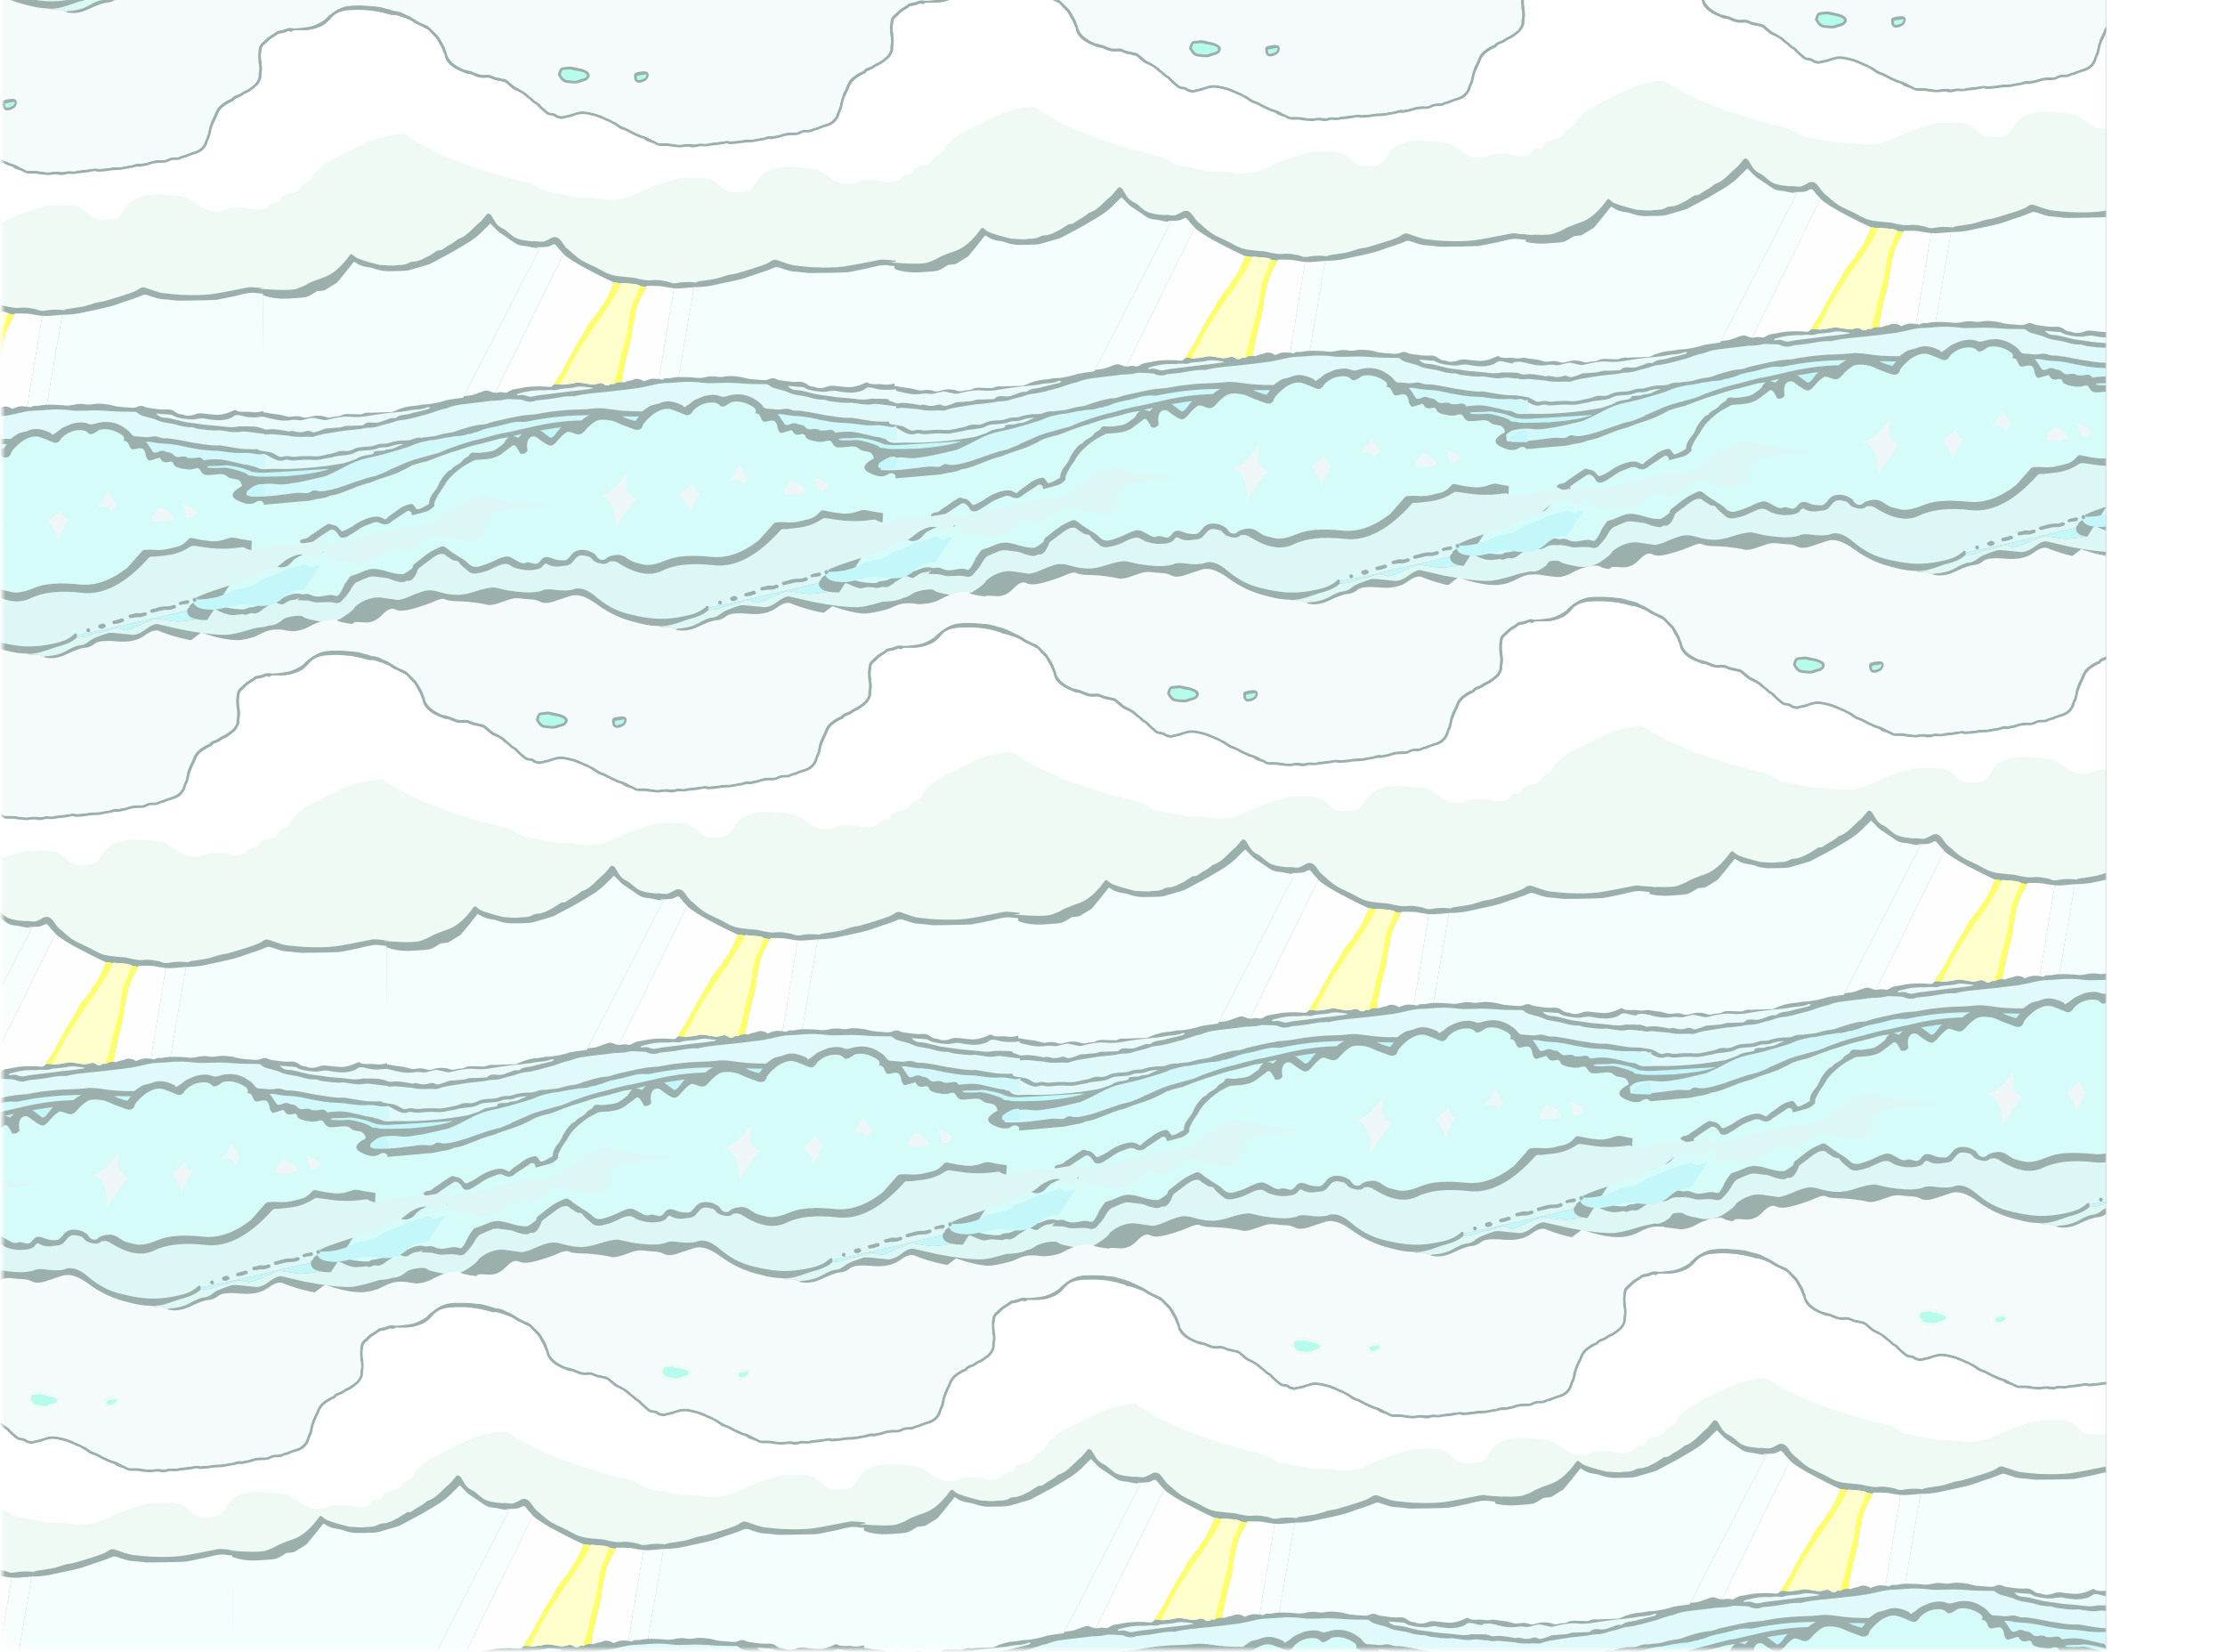
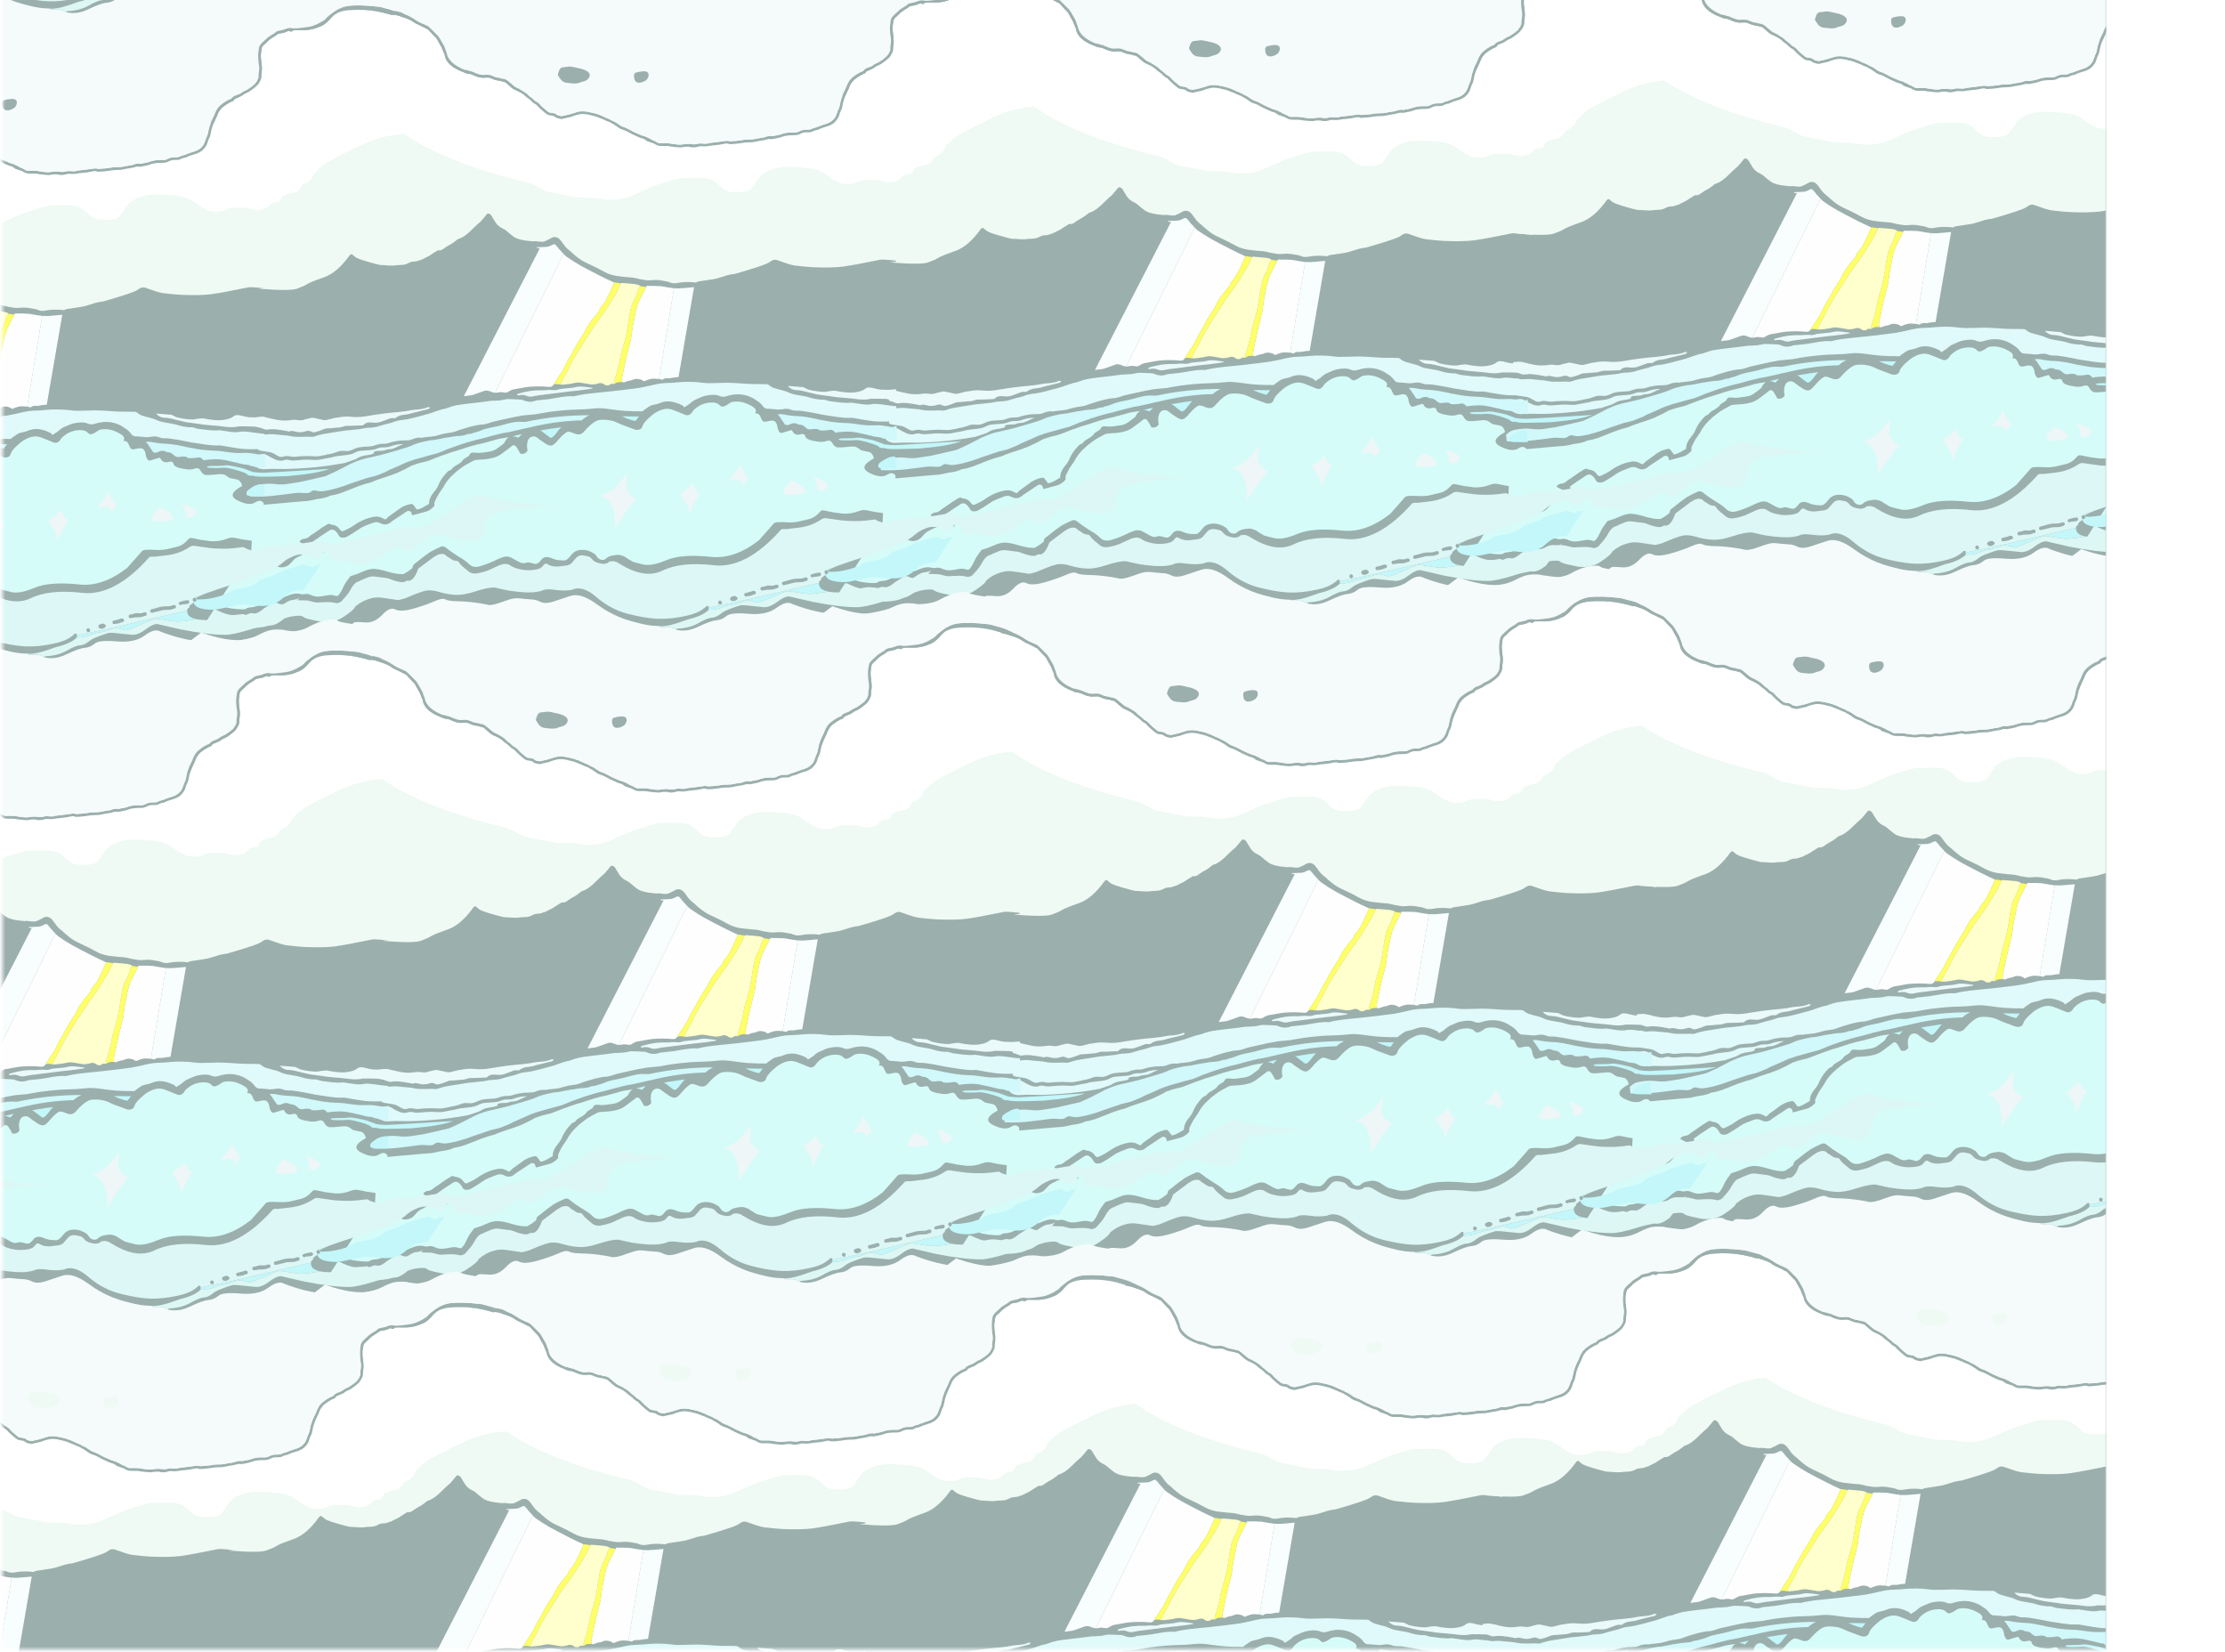
<svg xmlns="http://www.w3.org/2000/svg" xmlns:xlink="http://www.w3.org/1999/xlink" version="1.1" preserveAspectRatio="none" x="0px" y="0px" width="404px" height="300px" viewBox="0 0 404 300">
  <defs>
    <filter id="Filter_1" x="-20%" y="-20%" width="140%" height="140%" color-interpolation-filters="sRGB">
      <feColorMatrix in="SourceGraphic" type="matrix" values="1 0 0 0 0 0 1 0 0 0 0 0 1 0 0 0 0 0 0.55 0" result="result1" />
    </filter>
    <g id="Layer0_0_FILL">
      <path fill="#C8BEBE" stroke="none" d=" M -230.9 -536.45 Q -230.9 -539.45 -231.35 -540.9 -231.85 -542.65 -233.05 -542.65 -233.95 -542.65 -234.45 -541.6 -234.7 -540.9 -234.7 -539.8 L -234.75 -530.9 Q -234.75 -527.9 -233.85 -526.75 -232.4 -526.5 -231.6 -527.65 -230.9 -528.5 -230.9 -530.6 L -230.9 -536.45 Z" />
    </g>
    <g id="Mask_Symbol_4_0_1_MASK_0_FILL">
      <path fill="#FFFFFF" stroke="none" d=" M 404 300 L 404 0 0 0 0 300 404 300 Z" />
    </g>
    <g id="Mask_Duplicate_Items_Folder_Symbol_2_copy_38_0_2_MASK_0_FILL">
      <path fill="#FFFFFF" stroke="none" d=" M 3961.35 1830 L 3961.35 0 1384.35 0 1384.35 1830 3961.35 1830 Z" />
    </g>
    <g id="Duplicate_Items_Folder_Symbol_2_copy_38_0_Layer2_0_FILL">
      <path fill="#9BAFAD" stroke="none" d=" M 3961.55 -2.15 L 1384.5 -2.15 1384.5 1827.85 3961.55 1827.85 3961.55 -2.15 Z" />
    </g>
    <g id="Duplicate_Items_Folder_kkssa_copy_0_Layer1_0_FILL">
      <path fill="#FFFFF4" stroke="none" d=" M 38.15 208.25 Q 38.3 208.05 38.4 207.85 L 38.4 207.8 Q 38.1 207.8 37.9 207.8 38.1 208.35 38.15 208.25 Z" />
      <path fill="#C3F7FA" stroke="none" d=" M 114.95 119.05 Q 115.1 118.85 115.3 118.75 114.5 118.9 112.6 119.4 112.35 119.45 112.15 119.55 112.8 119.5 113.55 119.8 L 114.05 120 Q 114.7 119.35 114.95 119.05 M 124.1 119.9 Q 124.85 120.35 126.25 118.4 127.1 117.25 127.7 116.65 125.5 116.9 122.3 117.45 121.65 117.55 121.45 117.6 121.25 117.6 121 117.6 121.35 117.85 121.8 118.15 122.25 118.5 123.1 119.15 L 124.1 119.9 M 148.1 113.15 Q 147.5 113.15 147.05 113.15 147.65 113.45 148.65 113.85 150.35 114.5 151.4 114.65 152.15 113.8 152.55 113.15 152.6 113.05 152.7 112.9 L 152.45 113.2 Q 151.75 113.2 151.15 113.2 L 148.4 113.15 Q 148.3 113.15 148.25 113.15 L 148.2 113.15 Q 148.15 113.15 148.1 113.15 M 234.7 129.8 L 234.3 126.05 Q 233.14 125.793 231.75 126.5 230.36 127.212 229.9 127.55 229.442 127.882 229.15 128.1 228.909 128.378 228.85 129.05 228.787 129.759 230.25 129.75 230.3 129.75 234.7 129.8 M 240.75 153.45 Q 239.989 153.917 239.05 154.35 238.957 154.388 238.85 154.4 238.455 154.64 238 154.85 235.9 155.7 235 155.95 234.312 156.152 233.5 156.45 232.799 156.901 232.05 157.65 231.76 157.918 230.95 158.15 230.31 158.756 227.25 159.25 225.394 159.545 224.35 159.85 223.904 160.262 222.85 160.7 222.068 161.144 220.55 161.65 218.4 162.35 215.85 162.65 213.7 162.85 212.9 162.7 212.9 162.55 212.85 162.4 212.85 162.35 212.85 162.3 212.9 162.2 213.05 162.15 213.353 161.986 213.85 161.75 213.962 161.702 214.1 161.6 212.9 161.85 212.55 162.05 212.373 162.132 212.25 162.25 212.388 162.244 212.5 162.3 212.75 162.4 212.85 162.65 212.95 162.9 212.85 163.1 212.8 163.35 212.55 163.45 212.3 163.6 212.1 163.45 211.988 163.405 211.9 163.3 211.919 163.588 212 163.8 212.33 164.903 213.75 165.45 215.331 166.05 218.15 166.05 219.35 166.05 223 165.2 226.65 164.35 227.8 164.35 228.6 164.35 230.45 164.6 232.3 164.85 233.9 164.85 237.75 164.85 240.5 162.3 243.2 159.75 246.35 159.75 246.824 159.75 247.05 159.8 L 252.6 151.45 Q 252.15 151.7 251.6 151.8 251.017 151.929 250.45 151.85 L 250.45 152.35 Q 249.15 152.55 248.05 151.9 247.65 151.7 247.35 151.55 L 240.75 153.45 M 187.4 171.9 Q 187.9 171.9 190.2 172.6 190.9 172.6 195.2 170.75 199.45 168.9 199.75 168.9 200.5 168.9 203.1 169.35 205.65 169.8 206.75 169.8 208.6 169.8 211.9 169.25 212.438 169.164 212.9 169.05 210.086 168.487 209.95 166.65 209.95 166.55 209.95 166.45 209.95 166.392 209.95 166.3 200.927 168.408 188 171.4 182.046 172.778 174.7 174.2 174.723 174.542 174.8 174.85 L 174.75 174.85 Q 174.733 174.876 174.7 174.9 177.286 174.866 178.95 174.2 181 173.35 182.25 173.25 183.3 173.15 184.95 172.5 186.5 171.9 187.4 171.9 M 227.8 120.95 Q 226.95 120.7 224.85 120.3 222.7 119.85 221.95 120 221.2 120.15 219.15 120.15 217.1 120.15 216.8 120.25 216.65 120.3 216.2 120.4 216.3 120.55 216.35 120.6 216.6 120.75 217.15 120.8 217.45 120.8 218.9 120.85 220.35 120.85 221.45 120.75 222.5 120.6 225.65 121.5 228.75 122.4 229.1 122.9 229.25 123.15 229.35 123.1 230.2 123.4 230.4 123.3 230.6 123.2 230.85 123.3 231.75 123.6 233.1 123.6 233.688 123.6 234.15 123.6 234.512 123.659 241.7 123.45 251.529 122.644 255.3 121.1 234.564 122.403 234.25 122.35 234.267 122.353 234.25 122.35 232.7 122.35 230.9 122.1 228.6 121.25 227.8 120.95 Z" />
      <path fill="#EAF9FA" stroke="none" d=" M 137.7 104.25 L 137.8 104.15 Q 137.9 104.05 135.7 103.8 133.5 103.5 132.5 103.8 131.55 104.05 130.75 104.1 129.95 104.15 128.55 104.3 127.2 104.4 126.65 104.65 126.05 104.85 125.45 104.8 124 104.65 122.55 104.85 122 104.85 120.75 104.85 119.5 104.85 117.95 105.05 116.45 105.25 113.9 105.95 113.1 106.65 114.55 106.4 115.55 106.2 116.6 106.6 117.6 107 118.4 106.85 120.4 106.4 122.25 106.25 L 130.55 105.2 Q 131.15 105.15 132.55 105 133.85 104.85 134.6 104.75 135.15 104.65 136.05 104.55 136.95 104.45 137.35 104.35 137.65 104.25 137.7 104.25 M 67.6 115.15 Q 68.55 115.3 69.75 115.05 70.4 114.85 71.75 114.35 72.7 113.95 73.05 113.85 73.8 113.65 74.45 113.75 74.85 113.8 75.15 113.5 75.75 113.05 76.7 112.8 77.15 112.7 78.4 112.55 78.75 112.5 79.25 112.4 79.5 112.3 80.05 112.15 L 85.2 110.9 Q 85.6 110.75 85.95 110.35 85.65 110.25 85.55 110.25 85.35 110.2 85.2 110.2 84.2 110.7 82.55 110.9 80.25 111.1 79.8 111.2 78.55 111.5 75.65 111.8 75 111.9 73.45 112 72 112.15 71.25 112.25 69.15 112.5 66.5 112.95 64.9 113.25 63.55 113.35 61.95 113.45 60.6 113.3 59.4 113.15 57.95 113.3 57.25 113.4 55.3 113.7 54.9 113.8 54.15 114 53.25 114.25 52.95 114.3 52.35 114.4 52 114.35 50 113.9 49 113.7 48.4 113.6 48.25 113.6 46.55 113.95 45.75 114.2 44.85 114.55 43.7 114.35 42.6 114.2 41.9 114.3 39.301 114.75 36.9 114.25 34.496 113.75 33.4 113.45 32.305 113.15 30.3 113.5 L 31 116.6 Q 31.6 116.676 32.55 117.1 33.55 117.568 34.3 117.35 35.1 117.194 36.5 117.3 37.3 117.4 38.45 117.55 39.1 117.7 40.4 117.9 40.45 117.9 40.65 117.95 40.8 118.05 40.85 118.05 41.45 117.7 42.3 117.9 42.75 117.95 43.7 118.2 45.1 118.3 46.1 117.95 47.15 117.55 48 118.05 48.55 118.35 49.2 118.2 49.6 118.1 50.4 117.85 50.8 117.75 51.45 117.45 52.25 117.15 52.55 117.05 52.85 117 53.35 117 54 117 54.15 116.95 54.7 116.9 55.85 116.8 L 57.15 116.7 Q 57.9 116.55 58.45 116.35 58.8 116.2 59.4 116.2 59.75 116.15 60.4 116.2 L 64.2 116.05 Q 64.55 116.05 64.65 115.9 65.25 115.3 66.05 115.15 66.65 115.05 67.6 115.15 M 234.6 108.1 L 234.55 104.5 Q 232.95 104.7 231.8 104.7 230.45 104.7 229.75 104.65 228.55 104.5 227.65 104.25 226.75 103.95 226 103.95 225.25 103.9 224.6 104.45 223.9 105 222.55 105.3 220.85 105.7 218.85 105.55 217.3 105.45 215.1 105 214.85 104.95 214.5 105 214.45 105 213.95 105.05 213.9 105.05 213.85 105.05 213.6 105.1 212.8 105.2 212.15 105.35 211.8 105.35 210.75 105.35 209.6 105.2 208.1 105.05 206.45 104.6 206.25 104.5 206 104.35 205.7 104.25 205.5 104.15 205.3 104.05 205.2 103.95 205 103.9 204.85 103.85 203.6 103.75 200 103.45 201.1 104.75 202.7 104.8 203.65 104.8 204.95 105.1 205.7 105.25 207.15 105.65 208.2 105.9 209.5 106.2 210.2 106.3 210.95 106.4 211.95 106.55 213.95 106.8 214.3 106.85 214.8 106.95 215.9 107.1 218.5 107.3 220.95 107.5 222.25 107.7 224.6 108 226.5 107.55 226.7 107.5 227.05 107.55 227.25 107.55 227.6 107.55 228.1 107.55 229 107.55 229.85 107.55 230.45 107.6 231 107.6 231.15 107.6 231.25 107.6 231.3 107.6 232.9 107.95 234.6 108.1 Z" />
      <path fill="#D5FCF9" stroke="none" d=" M 46.75 140.15 Q 45.55 140.25 43.6 140.4 L 29.6 141.65 28.85 156.15 24.65 162.7 Q 24.75 162.65 24.85 162.6 26.8 161.85 28.45 160.55 29.3 159.85 29.75 159.5 30.55 158.9 31.15 158.6 34.1 157.1 37.05 158.65 38.4 159.35 38.85 159.25 39.4 159.2 40.3 157.95 40.8 157.2 41.9 156.55 43.25 155.95 43.85 155.65 44.75 155.2 46.5 154.4 L 44.55 153.4 Q 43.8 152.95 45.35 152.25 46.7 152.25 47.65 151.25 47.85 151.1 48.2 150.85 48.7 150.55 48.8 150.5 L 51.2 148.8 Q 51.95 148.3 52.95 147.7 53.7 147.25 54.25 147.65 54.35 147.7 54.6 147.75 56.2 147.85 57.2 149.35 57.65 150 58.35 149.7 58.8 149.45 59.8 149 60.6 148.6 61.2 148.2 64.5 145.8 68 145.2 69.5 144.95 70.75 145.65 71.45 146.05 71.65 146.05 71.85 146 72.45 145.35 72.55 145.2 72.8 145.05 73.1 144.85 73.2 144.75 74.6 143.75 75.3 143.25 76.464 142.286 77.8 141.7 78.48 141.434 79.2 141.25 79.95 141.05 80.2 141.15 80.45 141.25 80.85 141.8 L 81.45 142.6 Q 81.55 143.55 85.55 141.1 85.55 140 86 139.05 86.35 138.25 87.1 137.35 88.15 136.1 88.5 135.15 89.4 132.9 91.6 130.7 91.7 130.65 92.2 130.35 92.25 130.3 92.5 130.25 92.7 130.15 92.75 130.05 93.15 129.35 94.5 128.65 95.281 128.216 95.75 127.8 96.11 127.495 96.3 127.2 96.45 126.9 96.95 126.6 97.5 126.3 97.75 126.1 98 125.95 98.15 125.85 98.35 125.7 98.4 125.55 98.65 124.95 99.1 124.8 99.5 124.65 100.15 124.75 101.15 124.9 102.5 124.75 103.3 124.65 104.9 124.4 106.4 124.2 107.85 123 108.85 122.3 109.3 121.9 109.5 121.8 109.65 121.45 110.25 120.25 111.05 119.8 110.25 119.95 109.65 120.05 108.25 120.15 106.05 120.85 103.35 121.6 102.5 121.8 100.668 122.157 98.15 122.9 97.858 123.004 97.55 123.1 94.25 124.2 92.6 124.65 91.15 125.15 89.05 125.9 86.7 126.8 85.55 127.25 85.312 127.352 85.15 127.4 85.064 127.434 85 127.45 83.35 127.85 82.55 128.05 81.4 128.35 80.5 128.75 L 80.35 128.7 Q 78.4 129.85 75.4 131.2 74.5 131.55 73.25 132 71.75 132.5 71 132.75 70 133.05 69.5 133.25 68.6 133.55 68 133.8 67.45 134.1 66.6 134.35 65.6 134.6 65.1 134.75 62.65 135.5 60.6 136.4 58.75 137.15 57.5 137.6 55.8 138.2 54.3 138.4 L 54.05 138.45 Q 53.05 139 51.4 139.3 49.55 139.55 48.65 139.8 47.4 140.1 46.75 140.15 M 205.65 119.65 Q 205.4 118.5 204.05 118.9 202.7 119.3 201.85 118.45 L 201.3 117.6 200.95 117.6 Q 199 118.15 198.3 118.4 197.55 118.65 197.2 117.95 196.8 117.2 196.75 116.85 196.65 115.95 196.45 115.55 196.1 114.85 195.7 114.65 195.2 114.45 194.45 114.55 L 193 114.85 Q 192.1 115.05 191.7 114.2 191.4 113.6 191.4 113.55 191.15 112.85 190.8 112.55 190.35 112.15 189.6 112.2 190.05 111.4 189.65 110.85 189.45 110.45 188.7 110 185.3 107.95 182.2 108.6 181.95 108.65 181.6 108.85 181.3 109.1 181.05 109.25 180.1 109.85 179.55 110 179.2 110.15 178.85 110 178.5 109.9 178.25 109.6 177.8 109.1 177.2 108.95 176.7 108.75 176 108.75 172.65 108.7 170.15 111 169.95 111.15 169.65 111.6 169.35 112.1 169.15 112.25 168.65 112.75 168.1 112.8 167.55 112.85 166.85 112.5 164.94 111.688 163.35 111.1 163.274 111.077 163.2 111.05 161.85 110.55 160.35 110.9 159.25 111.15 157.8 112 L 157.25 112.35 Q 157.164 112.424 157.05 112.5 156.777 112.748 156.4 113.05 155.8 113.55 155.6 113.75 154.8 114.5 154.5 114.9 153.85 115.6 153.65 116.35 153.4 117.1 152.7 117.35 152 117.6 151.15 117.35 149.35 116.7 148.45 116.35 146.85 115.8 145.75 115.25 144.55 114.65 143.35 114.45 142.1 114.2 140.8 114.25 139.5 114.3 138.9 114.65 138.3 114.95 137.85 115.3 136.5 116.3 135.25 117.75 134.5 118.65 133.8 118.85 133.05 119.05 132 118.65 130.3 117.95 129.75 118.1 129.15 118.25 127.7 119.65 127.1 120.3 125.9 121.65 125.2 122.35 124.7 122.45 124.1 122.6 123.25 122.15 122.7 121.9 122.05 121.4 121.25 120.9 120.9 120.6 120.2 120.1 119.9 119.85 119.1 119.4 118.4 119.65 117.75 119.75 117.25 120.55 116.7 121.55 116.85 123.2 116.85 123.4 116.95 123.85 117.05 124.2 116.75 124.45 116.3 124.85 116 125 115.6 125.2 115.1 125.1 L 114.65 125.05 Q 114.1 123.9 113.45 122.95 112.8 122.05 111.95 122.6 112 122.7 110.8 123.55 109.7 124.35 109 124.9 107.9 125.8 106.35 126.3 105.25 126.65 103.5 126.85 102.95 126.9 102 126.95 100.95 127.05 100.55 127.05 100.05 127.1 99.65 127.35 98.95 127.75 97.6 128.45 96.45 129.1 95.7 129.7 94.9 130.32 94.2 130.85 93.24 131.71 92.55 132.4 90.95 134.05 90.1 135.8 89.85 136.2 89.3 136.95 88.75 137.8 88.5 138.15 87.8 139.4 87.3 140.55 87.25 140.75 87.25 141.15 L 87.25 141.75 Q 86.05 143.1 84.65 143.55 83.7 143.8 82.4 144.15 80.95 144.55 80.15 144.75 80 144.1 79.9 143.8 79.6 143.4 79.25 143.35 78.9 143.25 78.5 143.45 77.49 144.147 76.1 145.05 75.482 145.46 74.8 145.9 74.55 146.1 74.05 146.4 73.65 146.65 73.4 146.9 71.85 148.2 70.05 147.25 68.9 146.6 67.55 147.15 66.05 147.7 65.35 148 64 148.55 63.2 149.15 61.5 150.35 59.4 151.55 58.95 151.8 58.35 151.85 57.15 152 56.7 151.05 56.55 150.65 56 150.05 54.85 148.8 53.7 149.6 52.75 150.25 50.8 151.5 49.1 152.7 48.55 153.1 48.45 153.85 49.25 154.15 49.95 154.4 50.35 154.65 51.3 155.2 51.45 155.3 52 155.75 51.95 156.5 51.5 156.9 50.7 156.55 48.9 155.85 46.75 156.65 44.9 157.35 43.2 158.3 42.35 158.85 41.5 159.9 40.65 160.95 39.3 161.25 37.95 161.55 36.8 160.85 35.75 160.25 35.05 160.05 34.1 159.75 33.2 160 32.15 160.3 31.5 160.65 30.65 161.2 29.7 162 28.55 162.95 26.75 163.8 24.65 164.65 23.75 164.9 23.45 165 23.1 165.1 L 17.9 173.25 Q 19.05 173.45 20.4 173.85 20.75 174.25 23.8 174.6 26.85 174.9 27.2 174.55 27.5 174.15 29.05 174.05 30.6 173.9 32.25 172.85 32.85 172.45 33.75 171.8 34.9 171 35.3 170.7 36.05 170.2 36.65 170.15 37.35 170.05 38 170.7 38.2 170.85 38.5 170.9 38.8 170.95 39.15 170.9 39.5 170.85 39.9 170.6 L 40.65 170.3 Q 42.9 169.35 44.8 169.9 45.3 170 45.75 169.9 46.8 169.6 48.1 170.25 49.55 170.9 51.35 170.55 53.3 170.2 53.45 170.2 54.65 170.05 55.6 170.4 56.35 170.7 56.85 170 57.65 168.95 58.2 167.65 58.5 166.9 59.15 165.95 59.9 164.95 60.25 164.45 60.3 164.3 60.6 164.1 60.8 164.05 61.1 163.95 61.35 163.85 62.65 163.45 63.6 163.05 64.2 162.8 65.55 162.2 66.25 162.05 67.45 161.75 68.45 161.85 69.85 162 71.15 162.35 71.55 162.45 72.7 162.8 73.7 163.1 74.35 163.2 74.95 163.35 75.8 163.45 76.25 163.45 77.25 163.5 77.421 163.543 78.5 162.85 78.687 162.74 78.9 162.6 80.25 161.6 80.3 161.5 80.3 160.8 80.8 160.3 80.85 160.25 81.8 159.55 81.9 159.45 83.8 157.95 85.1 157 85.9 156.45 86.6 156.05 87.6 155.55 88.2 155.3 89.35 154.75 90.2 154.4 91.05 155.15 92.5 156.35 94.6 157.65 96.25 158.7 96.45 158.8 97.45 159.45 98.15 160.15 99.55 161.65 101.75 161 104.55 160.2 107.55 158.7 107.9 158.6 108.4 158.35 108.75 158.25 109.25 158.05 110.5 157.65 111.7 158.2 113 158.9 114.25 159.6 115.4 160.2 116.2 159.95 116.95 159.65 117.6 159.8 118.25 159.95 119.25 160.2 120.25 160.45 121.35 158.95 122.45 157.4 124.9 158.5 125.95 158.95 127.15 159.05 128.15 159.15 128.95 159.1 129.7 159 131.05 157.25 132.4 155.5 135.2 155.8 136.7 155.95 138.2 156.95 138.5 157 139.1 157.9 139.65 158.8 140.65 158.95 141.6 159.05 142.15 158.4 142.75 157.85 144.15 157.55 145.55 157.3 146 157.35 146.5 157.35 147.3 157.65 148.1 157.9 148.5 158.3 L 150.55 159.55 Q 151.85 159.95 154.05 160.45 154.389 160.522 154.75 160.55 157.27 160.739 161.4 159 166.15 157 175.7 158 183 158.75 190.8 152.7 L 194 149.1 Q 194.35 148.75 195.05 147.9 195.65 147 196.5 146.95 197 146.95 198.05 146.9 199 146.9 199.6 146.95 201.15 147.1 203.15 146.8 203.45 146.7 206.55 146 208.6 145.55 210.15 143.75 210.45 143.35 210.8 143.2 211.15 143.1 211.6 143.2 214.3 143.75 214.55 143.8 216.25 144.05 217.6 144.2 217.8 144.2 218 144.2 220.25 144.3 222.6 143.4 223.45 143.1 224 143.05 224.7 142.95 227.5 143.6 227.589 143.645 229.9 143.95 230.187 144.007 230.5 144.05 230.546 144.057 230.6 144.05 232.054 144.264 234.45 143.8 L 234.35 132 Q 234.013 131.578 233.6 131.4 232.808 131.072 231.75 131.75 230.158 132.834 227.3 131.75 224.436 130.668 224.45 129.45 224.467 128.228 227.5 126.55 227 124.75 225.85 124.5 224.15 124.15 223.85 124.1 223.35 124.05 222.5 123.35 221.65 122.65 220.25 122.8 218.85 122.95 217.35 123.05 215.8 123.15 215.45 122.95 215.1 122.7 214.9 122.6 214.65 122.45 214.1 121.5 213.45 120.6 212.8 121 212.9 120.8 212.05 121.1 211.45 121.35 210.1 121.3 205.95 120.8 205.65 119.65 Z" />
      <path fill="#D1F8FA" stroke="none" d=" M 52.95 132.05 Q 52.45 132.3 51.65 132.45 45.65 133.85 44.1 134.15 42.55 134.404 40.55 134.7 38.55 135.044 36.3 134.75 34.099 134.449 31.1 135 30.126 135.212 29.65 135.45 29.134 135.708 28.1 136.6 L 28.35 138.7 Q 32.645 138.937 37.15 138.35 41.654 137.755 42.7 137.65 43.735 137.592 44 137.55 44.325 137.556 45.8 137.65 47.263 137.793 47.95 137.15 48.643 136.565 49.7 136.9 50.801 137.235 52.65 136.9 54.55 136.555 55.3 136.3 56.5 136 58.15 135.45 59.05 135.1 60.95 134.45 62.55 133.95 65.7 132.85 66.1 132.75 67.55 132.4 68.7 132.15 69.35 131.85 70.8 131.25 72.15 130.7 L 72.1 130.7 Q 72.75 130.25 74.2 129.7 75.65 129.1 77.15 128.4 78.65 127.65 80.9 126.95 82.15 126.6 84.65 125.9 85.45 125.692 86.1 125.5 87.534 125.138 88.35 124.9 89 124.65 90 124.25 91.35 123.7 91.65 123.55 95.55 122.083 99.05 121.1 100.8 120.617 102.45 120.25 103.45 120 105.7 119.35 107.8 118.8 108.95 118.55 109.3 118.45 110.7 118.25 111.75 118.05 112.35 117.9 113.1 117.7 114.55 117.4 115.85 117.05 116.8 116.9 126 114.6 134.3 114.45 134.35 114.35 134.4 114.3 135.5 113.35 136.75 112.8 126.35 112.8 116.7 114.85 116.35 114.95 116.1 114.95 115.75 114.95 114.35 114.9 112.9 114.8 109.2 115.85 108.05 116.2 106.25 116.55 103.35 117.1 102.3 117.6 101.332 118.015 100.45 118.25 100.375 118.28 100.3 118.3 99.8 118.35 99.65 118.4 99.6 118.4 99.6 118.45 99.45 118.6 99.25 118.65 97.9 118.8 97.65 118.9 97.45 118.95 97.15 119.1 96.85 119.25 95.4 119.4 93.9 119.45 93 119.65 92 119.85 91 119.95 90.1 120.1 89 120.35 88.862 120.388 88.7 120.4 87.73 120.662 86.55 120.75 86.25 120.75 85.95 120.8 82 121.55 80.55 122.25 79.05 122.95 75.9 123.85 72.5 124.85 71.05 125.25 69.55 125.65 66.4 126.35 62.4 127.15 58.5 129.35 57.35 129.95 55.75 130.75 53.9 131.6 52.95 132.05 M 231.5 116.3 Q 230.8 116.2 229.75 116.05 228.7 115.95 227.1 116.05 225.4 116.1 223.55 115.85 220.15 115.3 218.4 115.3 216.5 115.25 214.25 114.95 214.2 114.95 214.15 114.95 212.6 114.7 209.95 114.2 209.7 114.1 209.4 114.05 207.6 113.7 206.65 113.5 204.7 113.15 203.3 113.1 201.15 113.05 198.65 112.55 198.15 112.45 197.8 112.45 197.45 112.5 196.8 112.45 196.9 112.65 197.05 112.85 197 112.85 197.3 113.1 L 199.1 115.8 Q 199.45 115.95 199.9 115.95 200.4 115.9 200.95 115.6 202.15 115.05 203.3 115.7 203.4 115.7 203.5 115.8 204.75 115.75 205.6 116.65 206.4 117.5 207.45 117.3 208.5 117.1 209.15 117.2 209.35 117.2 209.5 117.25 209.85 117.25 209.95 117.5 210.1 117.7 211.15 117.7 212.15 117.7 213.3 117.5 214.35 117.25 215.2 118.4 215.9 118.2 217.65 118.1 219.95 117.9 222.15 118.35 224.3 118.8 225.55 119.1 225.6 119.1 227.75 119.65 227.85 119.7 229 119.8 229.75 119.85 230.25 120.2 230.35 120.3 230.6 120.2 230.75 120.2 231.2 120.4 231.55 120.6 234.8 120.85 L 234.7 116.2 Q 234.65 116.25 234.6 116.25 233.6 116.7 232.9 116.55 232.2 116.4 231.5 116.3 Z" />
      <path fill="#E0F9FA" stroke="none" d=" M 73.35 122.7 Q 72.3 123.1 70.95 123.05 69.85 123.05 68.95 123.45 67.85 123.9 66.25 123.95 64.85 124.05 63.75 124.15 62.8 124.25 61.95 124.7 60.9 125.3 59.2 125.5 57.5 125.7 56.25 125.85 55.85 125.9 55.65 125.95 L 55.6 125.95 Q 54.6 126.3 53.1 126.5 51.65 126.75 50.8 126.95 49.85 127.15 48.55 127.05 47.35 126.95 45.75 127 44.15 127.1 43.15 127.2 42 127.35 40.95 127.1 40.15 126.85 39.3 127.15 38.05 127.6 36.4 126.9 L 36.45 126.9 Q 35.151 126.344 34.15 125.7 33.146 125.068 32.15 125.25 31.156 125.426 30.4 125.4 L 30.4 127.8 Q 30.211 128.113 30.05 128.35 29.578 128.864 30.7 129.5 31.884 130.187 33.6 130 35.313 129.865 38.25 129.95 41.19 130.036 46.9 129.6 52.655 129.163 58.6 128.05 L 61.85 126.95 Q 62.293 126.791 63.1 126.3 63.899 125.796 66 125.5 68.104 125.207 67.95 124.8 67.799 124.397 68.7 124.25 69.6 124.15 70.35 124.15 71.15 124.15 71.55 123.95 71.95 123.7 73 123.65 74 123.6 75.15 123 76.05 122.55 77.4 122 76.4 122 75.4 122.15 74.25 122.35 73.35 122.7 M 226.95 109.25 Q 225.7 109.55 223.8 109.3 221.05 108.9 220.75 108.85 220.3 108.75 220.1 108.8 218.7 108.95 216.8 108.75 215 108.55 213.95 108.4 213.7 108.4 213.5 108.35 213.1 108.3 212.55 108.1 211.7 107.85 211.65 107.85 211.6 107.8 211.45 107.8 L 211.25 107.85 Q 210.3 107.85 209.45 107.7 208.25 107.55 207.3 107.25 205.85 106.75 203.05 106.35 201.4 106.1 200.25 105.55 199.25 105.05 197.25 104.6 196.05 104.3 195.5 104.1 194.6 103.75 194 103.2 193.7 102.9 193.15 102.9 190 102.9 188.45 102.85 187.7 102.85 186.4 102.75 184.9 102.6 184.4 102.6 181.75 102.45 180.45 102.45 179.9 102.45 176.7 102.55 174.4 102.65 172.9 102.45 169.128 101.931 164.85 102.3 164.609 102.324 164.35 102.35 163.6 102.45 162 102.5 160.45 102.55 159.65 102.65 159.22 102.704 158.65 102.8 158.205 102.884 157.65 103 155.8 103.4 155.7 103.45 154.65 103.7 154.05 103.8 153.1 104 152.45 104.1 150.75 104.3 148.2 104.65 144.6 105.05 143.9 105.15 143.6 105.2 138.05 105.75 134.55 106.1 132.25 106.65 132.05 106.7 131.95 106.75 131.8 106.8 131.65 106.75 130.1 106.65 127.8 107 124.35 107.6 123.95 107.65 123.9 107.65 120.25 108.05 120.1 108.05 120.05 108.05 119.85 108.05 119.75 108.1 117.6 109 115.35 107.9 115.2 107.85 115 107.85 114.95 107.85 114.5 107.8 113.2 107.75 112.5 107.7 111.3 107.65 110.45 107.65 110.1 107.7 109.45 107.85 108.7 108 108.4 108.05 107.95 108.1 106.3 108.2 105.814 108.2 105.4 108.2 104.739 108.258 104.25 108.35 103.05 108.55 98.5 109.05 96.017 109.33 94.2 109.65 93.446 109.835 92.8 110 92.55 110.1 91.8 110.35 91.2 110.6 90.8 110.7 89.7 110.85 87.9 111.5 85.85 112.25 85.05 112.45 82.35 113.15 80.95 113.55 78.5 114.2 76.8 114.35 76 114.4 74.85 114.75 73.65 115.2 73 115.35 72.85 115.4 71.4 115.75 70.45 116 69.8 116.2 68.35 116.75 66.2 116.8 65.7 116.8 64.9 116.95 63.9 117.15 63.65 117.2 63.3 117.2 60.4 117.55 58.4 117.7 57.1 117.95 54.4 118.35 53.05 118.6 50.7 118.95 49.05 119.55 48.55 119.75 48.2 119.7 47.35 119.6 44.85 119.7 42.8 119.75 41.55 119.5 40.55 119.25 38.9 119.15 36.8 118.945 35.7 118.85 34.6 118.815 33.55 118.95 32.55 119.08 31.5 118.55 L 30.95 123.75 Q 31.449 124.145 32.65 124.25 33.904 124.415 34.85 124.6 35.796 124.834 36.9 125.55 38.051 126.305 38.9 126.05 40.1 125.65 41.25 125.95 42.05 126.15 42.95 126.05 L 43 126.05 Q 44 125.9 45.75 125.85 47.4 125.8 48.65 125.9 49.75 126 50.55 125.85 51.45 125.65 52.9 125.4 L 52.9 125.35 Q 54.35 125.15 55.25 124.85 55.45 124.75 56.55 124.4 56.3 124.4 57.1 124.25 57.95 124.1 59.4 124.25 L 59.45 124.25 Q 60.5 124.15 61.35 123.7 L 61.4 123.7 Q 62.45 123.15 63.65 123 64.75 122.85 66.2 122.8 67.55 122.75 68.45 122.35 L 68.5 122.35 Q 69.65 121.9 70.95 121.9 72.05 121.95 72.9 121.6 73.95 121.25 75.25 121.05 76.6 120.8 77.95 120.85 79.15 120.85 79.9 120.6 80.6 120.3 81.15 120.15 L 81.55 120.05 Q 81.5 120.1 81.95 120 82.4 119.9 83.3 120 83.35 120 83.45 120 83.6 119.95 83.7 119.9 85.15 119.7 86.4 119.6 87 119.5 87.5 119.45 88.716 119.103 89.5 118.9 89.841 118.811 90.1 118.75 90.65 118.6 91.8 118.45 92.95 118.3 93.5 118.15 94.05 118 95.05 117.6 96.15 117.2 96.6 117.1 99.398 116.206 101.6 115.85 102.259 115.795 102.85 115.75 103.45 115.7 104.4 115.4 105.65 115 105.9 114.9 107.3 114.6 110.1 113.95 112.5 113.4 114.3 113.1 115.3 112.85 116.9 112.75 119 112.55 119.55 112.5 120.3 112.4 121.75 112.1 123.2 111.85 123.9 111.75 129.25 111.05 132.85 111 135.65 110.95 138.25 110.65 139.35 110.5 140.65 110.6 141.6 110.65 143.05 110.85 145.8 111.25 147.7 111.4 L 150.9 111.55 Q 151.5 111.55 152.1 111.55 152.35 111.5 152.5 111.55 152.8 111.55 153 111.6 L 153 111.55 Q 153.35 111.6 153.7 111.55 153.9 111.35 154.15 111.15 155 110.6 155.65 110.1 156.3 109.65 156.8 109.6 157.179 109.524 157.55 109.4 157.716 109.387 157.85 109.35 158.4 109.25 159.15 108.95 160.9 108.2 162.75 108.45 163.243 108.512 163.75 108.65 164.935 108.943 166.25 109.6 166.4 109.65 166.6 109.85 L 166.95 110.3 Q 168.35 109.4 168.45 109.35 168.55 109.25 169.55 108.45 170.2 107.95 170.65 107.8 170.8 107.75 172.25 107.1 173.25 106.65 173.95 106.55 175.25 106.3 176.2 106.3 177.45 106.3 178.45 106.75 179.35 107.1 180.45 106.75 185 105.25 188.95 107.4 189.95 108 190.65 108.5 191.3 109 191.8 109.6 191.95 109.75 192.05 109.95 192.4 110.4 192.85 110.6 193.25 110.8 193.8 110.75 L 193.9 110.75 Q 194.45 110.75 195.25 110.85 195.75 110.9 196.7 111 197.3 111.05 198.6 110.85 199.85 110.6 200.9 111 201.85 111.4 202.9 111.35 203.95 111.3 206.75 111.8 208.3 112.1 209.4 112.3 211.15 112.65 211.4 112.7 212.4 112.85 214.1 113.1 214.8 113.2 215.6 113.35 218.05 113.7 219.85 113.65 220.45 113.6 220.7 113.65 220.75 113.65 224.15 114.25 226.25 114.6 227.65 114.75 228.85 114.85 230.6 114.85 231.65 114.8 233.65 114.8 L 234.7 114.75 234.6 109.9 Q 233.85 109.9 232.8 109.75 229.4 109.25 228.3 109.2 227.45 109.15 226.95 109.25 Z" />
      <path fill="#ECF9FF" stroke="none" d=" M 58.35 189.5 Q 59.25 189.4 60 189.5 60.7 189.7 61.75 189.75 62.6 189.85 63.6 189.8 L 63.65 189.8 Q 63.85 189.8 64.15 189.85 65.4 189.85 65.75 189.8 66.1 189.75 66.75 189.8 66.6 189.7 66.5 189.6 65.75 189 64.55 189.1 64.4 189.1 63.9 189.05 63.75 188.95 63.6 188.95 63.45 188.95 63.3 188.95 63.25 188.95 63.15 188.95 62.5 188.85 62.5 188.95 62.15 188.9 61.8 188.9 60.9 188.8 60.1 188.7 L 60.1 188.65 Q 59.3 188.5 58.25 188.7 57.6 188.8 57.1 188.8 56.85 188.8 56.65 188.8 55.85 188.8 55.35 188.8 54.85 188.85 54.05 188.9 53.9 188.9 53.8 189 53.65 189.15 53.7 189.3 53.7 189.35 53.7 189.4 53.75 189.55 53.85 189.7 53.95 189.8 54.2 189.75 54.397 189.736 54.55 189.7 55.041 189.7 55.4 189.7 55.85 189.65 56.6 189.7 57.05 189.7 57.6 189.65 57.95 189.6 58.35 189.5 Z" />
      <path fill="#99CCCC" stroke="none" d=" M 257.1 144.75 L 257.25 144.65 Q 257.2 144.65 257.15 144.6 L 257.1 144.75 Z" />
      <path fill="#FFFFFF" stroke="none" d=" M 231.7 188.25 Q 231.65 188.3 231.55 188.4 230.95 188.85 230.1 189.35 229.3 189.85 228.75 190.35 228.3 190.9 227.45 191.6 226.75 192.15 226.65 192.95 226.55 193.9 226.45 194.45 226.4 194.95 226.45 195.9 226.55 196.95 226.65 197.75 226.65 197.8 226.65 197.85 226.7 197.9 226.7 198.05 226.85 199.3 226.7 200.25 226.55 201.15 226.55 201.7 226.6 202.5 226 203.45 225.55 204.35 224.9 204.9 224.35 205.4 223.45 206.05 222.55 206.75 221.75 207.05 221.05 207.3 220.65 207.7 220.15 208.1 219 208.5 L 219.05 208.5 Q 218.3 208.7 217.85 209.15 217.85 209.2 217.8 209.3 217.65 209.5 217.55 209.55 216.6 209.9 216 210.3 215.3 210.7 214.65 211.2 214 211.6 213.5 212.3 212.95 212.95 212.7 213.65 212.4 214.5 212 215.25 211.65 215.95 211.35 216.7 211 217.55 210.75 218.4 L 210.75 218.35 Q 210.55 219.2 210.4 220 210.3 220.8 209.7 221.95 209.6 222 209.6 222.05 209.6 222.15 209.6 222.25 209.25 223.5 208.8 224.1 208.4 224.75 207.6 225.45 206.75 226.05 205.65 226.45 L 205.65 226.4 Q 204.65 226.75 203.8 227 203 227.3 202.55 227.55 202.35 227.65 202.25 227.6 L 202.2 227.6 Q 201.35 227.8 200.95 228 200.9 228 200.9 228.1 200.25 228.4 199.05 228.35 198.1 228.3 197.25 228.7 196.25 229.25 195.4 229.25 194.65 229.25 193.75 229.3 192.85 229.35 192.1 229.5 191.3 229.7 190.5 230 L 190.55 230 Q 189.65 230.2 188.65 230.4 187.95 230.55 187.75 230.55 187.7 230.5 187.65 230.5 186.9 230.4 186.35 230.6 185.6 230.85 184.5 231 183.45 231.15 182.6 231.35 181.75 231.55 180.75 231.55 179.9 231.55 179 231.65 178.1 231.8 177.3 231.9 176.4 231.95 175.8 232.05 175.25 232.1 174.7 232.1 L 174.65 232.1 Q 174.4 232.15 174.3 232.1 173.75 231.8 173 231.95 172.15 232.15 171.15 232.3 170.15 232.45 169.3 232.5 168.55 232.55 167.75 232.7 166.9 232.9 165.8 232.8 164.85 232.7 164.2 232.95 L 164.25 232.95 Q 163.35 233.2 162.6 233.15 161.85 233.1 161.7 233 161.5 232.9 161.45 232.95 161.35 232.95 161.15 232.95 160.4 232.9 159.65 233.05 158.85 233.25 157.75 233.1 156.65 233 155.8 232.9 155 232.7 154.25 232.7 153.5 232.7 152.6 232.7 151.6 232.7 150.75 232.2 150.1 231.75 149.15 231.55 148.95 231.5 148.9 231.4 148.7 231.35 148.6 231.35 148.1 231.2 147.95 231.1 147.35 230.5 146.6 230.3 145.75 230.1 145 229.7 144.25 229.4 143.35 228.95 L 143.4 228.95 Q 142.55 228.55 141.8 228.1 141.05 227.7 140.3 227.5 139.45 227.25 138.55 226.55 L 138.6 226.55 Q 137.75 226 137.1 225.6 L 137.2 225.7 Q 136.35 225.15 136.2 225.1 134.9 224.65 134.2 224.25 133.4 223.95 132.65 223.65 131.95 223.3 131 223.1 130.05 222.85 129.1 222.65 128.2 222.5 127.35 222.5 126.65 222.5 125.95 222.75 L 125.95 222.7 Q 125.25 222.95 124.5 223.15 L 124.55 223.15 Q 123.85 223.5 122.8 223.65 121.8 223.85 120.85 224.1 120.7 224.15 120.55 224.05 L 120.5 224.05 Q 119.05 223.8 118.7 223.4 118.4 223.1 117.65 223 116.5 222.95 115.9 222.4 115.35 222 114.4 221.15 113.4 220.25 113.1 219.9 112.85 219.5 112.05 219.1 111.9 219.05 111.85 219 110.7 217.9 110.35 217.65 110 217.45 109.35 216.9 108.85 216.35 107.85 215.75 106.85 215.2 106.2 214.95 105.5 214.65 104.75 214 104.1 213.4 103.25 212.7 L 103.3 212.7 Q 102.65 212.2 102.15 212.2 101.9 212.2 101.85 212.15 101.8 212.05 101.75 212.05 100.65 211.8 99.9 211.7 99.15 211.5 98.3 211.1 97.6 210.8 96.7 210.9 95.45 211 94.85 210.85 94.15 210.75 92.95 210.25 91.95 209.75 91.5 209.7 L 91.45 209.7 Q 91 209.7 90.15 209.45 89.65 209.2 89.5 209.15 83.9 207.1 83.5 203.45 83.45 203.35 83.4 203.3 83 202.35 82.8 201.85 82.65 201.3 82.05 200.4 81.5 199.4 81.15 198.75 80.9 198.25 80.15 197.6 79.35 196.8 78.7 196.05 78.2 195.4 77.7 195.3 77.45 195.3 77.35 195.1 77.3 195.05 77.3 195 77.15 195 77.05 194.95 76.3 194.55 75.45 194.15 74.5 193.8 73.7 193.25 73 192.75 72.4 192.45 71.748 192.101 68.65 191.1 65.604 190.146 54.25 190.9 53.067 190.851 51.8 190.8 53.253 191.106 54.45 191.4 L 54.7 192.1 Q 55.17 193.972 52.65 196 49.703 198.469 57.85 200.05 50.337 230.297 110.75 244.55 111.2 244.85 111.75 245.05 112.2 245.3 112.8 245.55 113.2 245.75 113.65 246.05 114.25 246.35 114.9 246.75 115.55 247.15 116.5 247.35 117.05 247.45 118.2 247.65 119.1 247.85 121.15 248.25 123.05 248.55 124.1 248.8 126.15 249.35 128.35 249.2 129.6 249.2 131.1 249.3 131.7 249.35 132.65 249.5 133.2 249.55 133.75 249.65 134.45 249.7 134.9 249.85 135.55 249.85 136.3 249.85 140.5 249.85 143.85 248.3 150.1 245.5 150.75 245.3 151.4 245.05 153.45 244.45 155.45 243.75 157.25 243.3 159 242.8 159.65 242.9 160.25 242.95 163.8 242.85 167.3 242.75 168.9 243.6 170.4 244.45 172 246.1 172.8 246.9 174.05 247.15 L 174.15 247.35 Q 174.25 247.35 174.3 247.35 180.25 247.85 181.5 246.2 182.75 244.45 184.2 242.35 187.6 239.1 194.4 239.4 201.15 239.75 202.75 240.45 204.25 241.05 207.7 243.6 207.85 243.65 208 243.7 208.95 243.95 209.3 244.35 209.6 244.65 211.5 244.8 213.45 244.9 214.5 244.5 215.55 244 216.5 243.75 217.45 243.5 218.15 243.6 219.2 243.75 220.2 243.6 221 243.55 221.85 243.65 222.45 243.75 223.5 244.05 225.95 244.75 228.4 243.6 228.65 243.5 228.75 243.3 229.45 242.5 230 242.15 230.7 241.75 231.55 241.85 232.35 241.9 232.95 240.7 233.1 240.3 233.3 240.05 233.35 240 233.4 239.95 L 233.45 239.9 Q 233.6 239.7 233.85 239.65 L 233.95 239.65 Q 234.3 239.4 235.05 239.2 235.75 238.95 237.15 238.75 238.6 238.45 239.75 236.15 242.55 235.35 243.35 232.75 244.75 231.25 246.45 229.9 248.1 228.6 258.15 223.75 268.1 218.9 279.4 220.45 281.05 220.65 282.55 220.9 L 268.25 182.2 Q 268.198 182.181 268.15 182.15 265.545 181.246 262.45 180.8 259.097 180.314 254.95 180.55 250.859 180.773 249.05 182.8 247.296 184.894 245.9 185.55 242.8 187 239.9 186.95 236.95 186.9 236.8 187 236.1 187.7 235.5 187.2 235.3 187.15 234.8 187.35 233.95 187.8 232.8 187.95 232.1 188 231.7 188.25 Z" />
      <path fill="#9BAFAD" stroke="none" d=" M 231.55 188.4 Q 231.65 188.3 231.7 188.25 232.1 188 232.8 187.95 233.95 187.8 234.8 187.35 235.3 187.15 235.5 187.2 236.1 187.7 236.8 187 236.95 186.9 239.9 186.95 242.8 187 245.9 185.55 247.296 184.894 249.05 182.8 250.859 180.773 254.95 180.55 259.097 180.314 262.45 180.8 265.545 181.246 268.15 182.15 268.223 182.139 268.45 182.1 L 269.45 181.9 Q 273.043 181.775 264.2 179.5 257.841 178.734 254.1 179.25 250.403 179.805 246.75 183.7 243.9 185.55 241.75 185.9 237.45 186.55 236.5 186.35 235.5 186.1 234.4 186.55 233.6 186.9 232.65 187.05 231.45 187.2 231 187.75 230.95 187.8 230.9 187.85 230.3 188.2 229.6 188.65 228.7 189.15 228.2 189.75 L 228.15 189.75 Q 227.65 190.25 226.85 190.95 225.9 191.8 225.8 192.85 225.7 193.8 225.6 194.35 225.55 194.85 225.6 195.95 225.65 197.1 225.8 197.9 225.8 197.95 225.85 198.05 225.85 198.1 225.85 198.15 226 199.2 225.85 200.1 225.65 201.1 225.7 201.8 225.7 202.3 225.3 203.05 224.85 203.8 224.4 204.25 L 224.35 204.25 Q 223.8 204.75 222.95 205.35 L 222.9 205.35 Q 222.1 206 221.4 206.25 L 221.35 206.25 Q 220.6 206.6 220.1 207 L 220.05 207 Q 219.7 207.35 218.8 207.65 217.65 207.95 217 208.85 216.15 209.15 215.5 209.55 214.8 209.95 214.15 210.45 213.4 210.95 212.75 211.75 212.2 212.55 211.85 213.4 211.6 214.15 211.25 214.8 210.85 215.55 210.5 216.4 210.2 217.25 209.9 218.15 209.7 219.05 209.55 219.8 L 209.55 219.85 Q 209.45 220.5 208.9 221.55 208.85 221.7 208.85 221.85 208.75 221.9 208.75 222 208.4 223.1 208.05 223.65 207.7 224.15 207 224.75 206.3 225.3 205.35 225.6 204.3 225.9 203.45 226.25 202.75 226.45 202.3 226.7 201.15 226.95 200.5 227.3 200 227.55 199.1 227.5 197.85 227.45 196.85 227.95 L 196.8 227.95 Q 196.1 228.4 195.4 228.4 194.65 228.4 193.7 228.4 L 193.65 228.4 Q 192.7 228.45 191.9 228.65 L 191.85 228.65 Q 191.1 228.85 190.25 229.15 189.45 229.35 188.6 229.45 188.4 229.5 188.3 229.6 188.1 229.6 187.85 229.55 186.8 229.45 186.05 229.75 185.4 230.05 184.4 230.15 L 184.35 230.15 Q 183.3 230.3 182.45 230.5 181.65 230.65 180.75 230.65 179.85 230.65 178.9 230.75 177.95 230.95 176.8 231.05 175.65 231.15 174.8 231.2 174.6 231.2 174.5 231.2 173.7 230.95 172.85 231.15 172 231.25 171 231.4 170.05 231.55 169.25 231.6 168.45 231.7 167.6 231.8 L 167.6 231.9 Q 166.85 232.05 165.9 231.95 L 165.85 231.95 Q 164.75 231.8 163.95 232.1 163.3 232.25 162.4 232.15 161.6 232 161.25 232.05 L 161.2 232.05 Q 160.2 232.05 159.5 232.2 158.8 232.35 157.8 232.25 156.75 232.15 155.95 232 155.05 231.8 154.25 231.8 153.5 231.8 152.6 231.8 151.8 231.9 151.2 231.5 L 151.25 231.5 Q 150.5 231.05 149.4 230.65 L 149.4 230.6 Q 149.35 230.5 148.55 230.15 147.75 229.7 146.8 229.45 146 229.25 145.4 228.9 L 145.35 228.9 Q 144.65 228.6 143.8 228.2 142.95 227.75 142.2 227.35 141.4 226.9 140.55 226.65 139.85 226.4 139.1 225.85 138.25 225.2 137.45 224.85 137.3 224.75 137.2 224.8 136.65 224.4 136.5 224.35 135.3 223.8 134.5 223.5 L 134.55 223.5 Q 133.75 223.1 133 222.8 L 133 222.85 Q 132.25 222.5 131.2 222.25 130.2 222 129.25 221.85 L 129.25 221.8 Q 128.25 221.65 127.35 221.65 126.5 221.65 125.7 221.9 124.95 222.15 124.3 222.35 L 124.25 222.35 Q 123.55 222.6 122.65 222.8 L 122.6 222.8 Q 121.7 223 120.85 223.2 119.65 223 119.35 222.8 118.9 222.25 117.75 222.15 116.9 222.1 116.45 221.75 115.9 221.3 114.95 220.5 114.05 219.7 113.85 219.35 L 113.8 219.35 Q 113.55 218.95 112.35 218.3 111.15 217.15 110.8 217 110.5 216.75 109.95 216.25 L 110 216.25 Q 109.3 215.65 108.25 215.05 107.2 214.4 106.5 214.15 105.95 213.9 105.35 213.35 104.65 212.75 103.8 212.05 102.85 211.25 102.05 211.3 101.95 211.25 101.9 211.25 100.85 210.95 100.1 210.85 99.45 210.7 98.7 210.35 97.8 209.9 96.6 210 95.65 210.1 95.05 210 L 95 210 Q 94.35 209.85 93.35 209.45 92.1 208.85 91.55 208.8 L 91.5 208.8 Q 90.9 208.55 90.25 208.45 90.05 208.4 89.85 208.4 84.9 206.4 84.2 203.25 84.2 203.1 84.15 202.95 84.1 202.9 84.1 202.85 83.8 202.05 83.6 201.55 L 83.65 201.55 Q 83.45 201 82.85 199.95 82.25 199 81.95 198.4 L 81.9 198.4 Q 81.6 197.7 80.75 196.95 80 196.25 79.1 195.3 78.15 194.35 77.8 194.3 L 77.5 194.2 Q 77.6 194.2 77.45 194.15 76.75 193.8 75.75 193.4 74.95 193 74.25 192.55 73.45 192 72.8 191.65 72.2 191.25 71.35 190.95 70.55 190.6 69.75 190.15 69.3 189.95 68.9 189.9 L 67.65 189.6 Q 67.7 189.75 67.55 190.25 67.6 189.8 66.85 189.8 66.8 189.75 66.75 189.8 66.1 189.75 65.75 189.8 65.4 189.85 64.15 189.85 63.85 189.8 63.65 189.8 L 63.6 189.8 Q 62.6 189.85 61.75 189.75 60.7 189.7 60 189.5 59.25 189.4 58.35 189.5 57.95 189.6 57.6 189.65 57.05 189.7 56.6 189.7 55.85 189.65 55.4 189.7 55.041 189.7 54.55 189.7 54.397 189.736 54.2 189.75 53.95 189.8 53.85 189.7 53.75 189.55 53.7 189.4 L 53.65 189.4 54.25 190.9 Q 65.604 190.146 68.65 191.1 71.748 192.101 72.4 192.45 73 192.75 73.7 193.25 74.5 193.8 75.45 194.15 76.3 194.55 77.05 194.95 77.15 195 77.3 195 77.3 195.05 77.35 195.1 77.45 195.3 77.7 195.3 78.2 195.4 78.7 196.05 79.35 196.8 80.15 197.6 80.9 198.25 81.15 198.75 81.5 199.4 82.05 200.4 82.65 201.3 82.8 201.85 83 202.35 83.4 203.3 83.45 203.35 83.5 203.45 83.9 207.1 89.5 209.15 89.65 209.2 90.15 209.45 91 209.7 91.45 209.7 L 91.5 209.7 Q 91.95 209.75 92.95 210.25 94.15 210.75 94.85 210.85 95.45 211 96.7 210.9 97.6 210.8 98.3 211.1 99.15 211.5 99.9 211.7 100.65 211.8 101.75 212.05 101.8 212.05 101.85 212.15 101.9 212.2 102.15 212.2 102.65 212.2 103.3 212.7 L 103.25 212.7 Q 104.1 213.4 104.75 214 105.5 214.65 106.2 214.95 106.85 215.2 107.85 215.75 108.85 216.35 109.35 216.9 110 217.45 110.35 217.65 110.7 217.9 111.85 219 111.9 219.05 112.05 219.1 112.85 219.5 113.1 219.9 113.4 220.25 114.4 221.15 115.35 222 115.9 222.4 116.5 222.95 117.65 223 118.4 223.1 118.7 223.4 119.05 223.8 120.5 224.05 L 120.55 224.05 Q 120.7 224.15 120.85 224.1 121.8 223.85 122.8 223.65 123.85 223.5 124.55 223.15 L 124.5 223.15 Q 125.25 222.95 125.95 222.7 L 125.95 222.75 Q 126.65 222.5 127.35 222.5 128.2 222.5 129.1 222.65 130.05 222.85 131 223.1 131.95 223.3 132.65 223.65 133.4 223.95 134.2 224.25 134.9 224.65 136.2 225.1 136.35 225.15 137.2 225.7 L 137.1 225.6 Q 137.75 226 138.6 226.55 L 138.55 226.55 Q 139.45 227.25 140.3 227.5 141.05 227.7 141.8 228.1 142.55 228.55 143.4 228.95 L 143.35 228.95 Q 144.25 229.4 145 229.7 145.75 230.1 146.6 230.3 147.35 230.5 147.95 231.1 148.1 231.2 148.6 231.35 148.7 231.35 148.9 231.4 148.95 231.5 149.15 231.55 150.1 231.75 150.75 232.2 151.6 232.7 152.6 232.7 153.5 232.7 154.25 232.7 155 232.7 155.8 232.9 156.65 233 157.75 233.1 158.85 233.25 159.65 233.05 160.4 232.9 161.15 232.95 161.35 232.95 161.45 232.95 161.5 232.9 161.7 233 161.85 233.1 162.6 233.15 163.35 233.2 164.25 232.95 L 164.2 232.95 Q 164.85 232.7 165.8 232.8 166.9 232.9 167.75 232.7 168.55 232.55 169.3 232.5 170.15 232.45 171.15 232.3 172.15 232.15 173 231.95 173.75 231.8 174.3 232.1 174.4 232.15 174.65 232.1 L 174.7 232.1 Q 175.25 232.1 175.8 232.05 176.4 231.95 177.3 231.9 178.1 231.8 179 231.65 179.9 231.55 180.75 231.55 181.75 231.55 182.6 231.35 183.45 231.15 184.5 231 185.6 230.85 186.35 230.6 186.9 230.4 187.65 230.5 187.7 230.5 187.75 230.55 187.95 230.55 188.65 230.4 189.65 230.2 190.55 230 L 190.5 230 Q 191.3 229.7 192.1 229.5 192.85 229.35 193.75 229.3 194.65 229.25 195.4 229.25 196.25 229.25 197.25 228.7 198.1 228.3 199.05 228.35 200.25 228.4 200.9 228.1 200.9 228 200.95 228 201.35 227.8 202.2 227.6 L 202.25 227.6 Q 202.35 227.65 202.55 227.55 203 227.3 203.8 227 204.65 226.75 205.65 226.4 L 205.65 226.45 Q 206.75 226.05 207.6 225.45 208.4 224.75 208.8 224.1 209.25 223.5 209.6 222.25 209.6 222.15 209.6 222.05 209.6 222 209.7 221.95 210.3 220.8 210.4 220 210.55 219.2 210.75 218.35 L 210.75 218.4 Q 211 217.55 211.35 216.7 211.65 215.95 212 215.25 212.4 214.5 212.7 213.65 212.95 212.95 213.5 212.3 214 211.6 214.65 211.2 215.3 210.7 216 210.3 216.6 209.9 217.55 209.55 217.65 209.5 217.8 209.3 217.85 209.2 217.85 209.15 218.3 208.7 219.05 208.5 L 219 208.5 Q 220.15 208.1 220.65 207.7 221.05 207.3 221.75 207.05 222.55 206.75 223.45 206.05 224.35 205.4 224.9 204.9 225.55 204.35 226 203.45 226.6 202.5 226.55 201.7 226.55 201.15 226.7 200.25 226.85 199.3 226.7 198.05 226.7 197.9 226.65 197.85 226.65 197.8 226.65 197.75 226.55 196.95 226.45 195.9 226.4 194.95 226.45 194.45 226.55 193.9 226.65 192.95 226.75 192.15 227.45 191.6 228.3 190.9 228.75 190.35 229.3 189.85 230.1 189.35 230.95 188.85 231.55 188.4 Z" />
      <path fill="#F4FBFA" stroke="none" d=" M 180.45 176.85 Q 179.05 178.05 177.3 178.2 175.55 178.3 171.35 180.3 167.7 182.05 164.5 181.25 L 164.55 181.35 Q 163.15 180.4 162.05 180.35 158.05 180.5 159.65 180.1 156.45 179.95 155.7 179.8 153.871 179.528 151.6 178.9 150.937 178.75 150.25 178.55 148.292 178.011 146.4 177.25 142.585 175.676 139.15 173.15 134.05 169.35 130.65 170.45 127.45 171.55 125.05 172.3 122.65 173.05 121.15 172.35 119.65 171.65 118.7 171.6 117.3 171.5 116 171.4 113.5 171.05 112.6 171.25 111.65 171.35 108.65 172.45 105.7 173.55 104.35 173.3 103.65 173.1 102.15 172.85 98 172.2 94.85 172.15 91.7 172.1 90.75 171.55 89.8 171 87.2 172.2 84.6 173.35 80.55 174.5 76.45 175.65 74.8 174.75 73.05 173.85 70.6 176.5 68.1 179.15 65.05 178.9 62 178.65 61.7 178.9 61.4 179.15 58.3 181.45 56.563 182.69 50.9 182.5 46.357 182.404 39.2 181.35 L 39.45 181.3 Q 37.25 181.05 35.6 181.25 33.95 181.4 30.9 183 27.85 184.55 24.3 184.55 20.7 184.5 16.05 183.15 13.5 182.35 12.9 182.1 L 2.85 189.7 Q -5.7 199.4 11.55 197.3 23.841 195.801 53.65 189.4 L 53.7 189.4 Q 53.7 189.35 53.7 189.3 53.65 189.15 53.8 189 53.9 188.9 54.05 188.9 54.85 188.85 55.35 188.8 55.85 188.8 56.65 188.8 56.85 188.8 57.1 188.8 57.6 188.8 58.25 188.7 59.3 188.5 60.1 188.65 L 60.1 188.7 Q 60.9 188.8 61.8 188.9 62.15 188.9 62.5 188.95 62.5 188.85 63.15 188.95 63.25 188.95 63.3 188.95 63.45 188.95 63.6 188.95 63.75 188.95 63.9 189.05 64.4 189.1 64.55 189.1 65.75 189 66.5 189.6 66.6 189.7 66.75 189.8 66.8 189.75 66.85 189.8 67.6 189.8 67.55 190.25 67.7 189.75 67.65 189.6 L 68.9 189.9 Q 69.3 189.95 69.75 190.15 70.55 190.6 71.35 190.95 72.2 191.25 72.8 191.65 73.45 192 74.25 192.55 74.95 193 75.75 193.4 76.75 193.8 77.45 194.15 77.6 194.2 77.5 194.2 L 77.8 194.3 Q 78.15 194.35 79.1 195.3 80 196.25 80.75 196.95 81.6 197.7 81.9 198.4 L 81.95 198.4 Q 82.25 199 82.85 199.95 83.45 201 83.65 201.55 L 83.6 201.55 Q 83.8 202.05 84.1 202.85 84.1 202.9 84.15 202.95 84.2 203.1 84.2 203.25 84.9 206.4 89.85 208.4 90.05 208.4 90.25 208.45 90.9 208.55 91.5 208.8 L 91.55 208.8 Q 92.1 208.85 93.35 209.45 94.35 209.85 95 210 L 95.05 210 Q 95.65 210.1 96.6 210 97.8 209.9 98.7 210.35 99.45 210.7 100.1 210.85 100.85 210.95 101.9 211.25 101.95 211.25 102.05 211.3 102.85 211.25 103.8 212.05 104.65 212.75 105.35 213.35 105.95 213.9 106.5 214.15 107.2 214.4 108.25 215.05 109.3 215.65 110 216.25 L 109.95 216.25 Q 110.5 216.75 110.8 217 111.15 217.15 112.35 218.3 113.55 218.95 113.8 219.35 L 113.85 219.35 Q 114.05 219.7 114.95 220.5 115.9 221.3 116.45 221.75 116.9 222.1 117.75 222.15 118.9 222.25 119.35 222.8 119.65 223 120.85 223.2 121.7 223 122.6 222.8 L 122.65 222.8 Q 123.55 222.6 124.25 222.35 L 124.3 222.35 Q 124.95 222.15 125.7 221.9 126.5 221.65 127.35 221.65 128.25 221.65 129.25 221.8 L 129.25 221.85 Q 130.2 222 131.2 222.25 132.25 222.5 133 222.85 L 133 222.8 Q 133.75 223.1 134.55 223.5 L 134.5 223.5 Q 135.3 223.8 136.5 224.35 136.65 224.4 137.2 224.8 137.3 224.75 137.45 224.85 138.25 225.2 139.1 225.85 139.85 226.4 140.55 226.65 141.4 226.9 142.2 227.35 142.95 227.75 143.8 228.2 144.65 228.6 145.35 228.9 L 145.4 228.9 Q 146 229.25 146.8 229.45 147.75 229.7 148.55 230.15 149.35 230.5 149.4 230.6 L 149.4 230.65 Q 150.5 231.05 151.25 231.5 L 151.2 231.5 Q 151.8 231.9 152.6 231.8 153.5 231.8 154.25 231.8 155.05 231.8 155.95 232 156.75 232.15 157.8 232.25 158.8 232.35 159.5 232.2 160.2 232.05 161.2 232.05 L 161.25 232.05 Q 161.6 232 162.4 232.15 163.3 232.25 163.95 232.1 164.75 231.8 165.85 231.95 L 165.9 231.95 Q 166.85 232.05 167.6 231.9 L 167.6 231.8 Q 168.45 231.7 169.25 231.6 170.05 231.55 171 231.4 172 231.25 172.85 231.15 173.7 230.95 174.5 231.2 174.6 231.2 174.8 231.2 175.65 231.15 176.8 231.05 177.95 230.95 178.9 230.75 179.85 230.65 180.75 230.65 181.65 230.65 182.45 230.5 183.3 230.3 184.35 230.15 L 184.4 230.15 Q 185.4 230.05 186.05 229.75 186.8 229.45 187.85 229.55 188.1 229.6 188.3 229.6 188.4 229.5 188.6 229.45 189.45 229.35 190.25 229.15 191.1 228.85 191.85 228.65 L 191.9 228.65 Q 192.7 228.45 193.65 228.4 L 193.7 228.4 Q 194.65 228.4 195.4 228.4 196.1 228.4 196.8 227.95 L 196.85 227.95 Q 197.85 227.45 199.1 227.5 200 227.55 200.5 227.3 201.15 226.95 202.3 226.7 202.75 226.45 203.45 226.25 204.3 225.9 205.35 225.6 206.3 225.3 207 224.75 207.7 224.15 208.05 223.65 208.4 223.1 208.75 222 208.75 221.9 208.85 221.85 208.85 221.7 208.9 221.55 209.45 220.5 209.55 219.85 L 209.55 219.8 Q 209.7 219.05 209.9 218.15 210.2 217.25 210.5 216.4 210.85 215.55 211.25 214.8 211.6 214.15 211.85 213.4 212.2 212.55 212.75 211.75 213.4 210.95 214.15 210.45 214.8 209.95 215.5 209.55 216.15 209.15 217 208.85 217.65 207.95 218.8 207.65 219.7 207.35 220.05 207 L 220.1 207 Q 220.6 206.6 221.35 206.25 L 221.4 206.25 Q 222.1 206 222.9 205.35 L 222.95 205.35 Q 223.8 204.75 224.35 204.25 L 224.4 204.25 Q 224.85 203.8 225.3 203.05 225.7 202.3 225.7 201.8 225.65 201.1 225.85 200.1 226 199.2 225.85 198.15 225.85 198.1 225.85 198.05 225.8 197.95 225.8 197.9 225.65 197.1 225.6 195.95 225.55 194.85 225.6 194.35 225.7 193.8 225.8 192.85 225.9 191.8 226.85 190.95 227.65 190.25 228.15 189.75 L 228.2 189.75 Q 228.7 189.15 229.6 188.65 230.3 188.2 230.9 187.85 230.95 187.8 231 187.75 231.45 187.2 232.65 187.05 233.6 186.9 234.4 186.55 235.5 186.1 236.5 186.35 237.45 186.55 241.75 185.9 243.9 185.55 246.75 183.7 250.403 179.805 254.1 179.25 257.841 178.734 264.2 179.5 265.386 179.387 266.65 179.2 L 263.4 170.7 Q 258.5 170.05 257.95 169.55 257.3 168.9 254.55 169.35 251.8 169.75 248.35 171.7 245.25 173.4 238.25 173.05 L 234.95 173.65 Q 218.5 179.6 201.5 173.05 199.6 171.85 196.4 174.25 193.2 176.65 187.5 176.15 181.8 175.65 180.45 176.85 M 146.65 208.9 Q 148.4 208.75 148.55 209.75 148.7 210.4 148.3 211.05 148.1 211.75 146.7 212.3 145.25 212.85 144.5 212.15 143.85 211.55 143.95 209.95 144.05 209.75 144.1 209.65 144.25 209.4 144.4 209.35 145.4 209 146.65 208.9 M 125.15 207.65 Q 125.45 207.75 126.3 207.9 127.25 208.05 128.3 208.5 129.55 209.1 129.75 209.8 129.95 210.55 129.3 211.25 128.85 211.85 127.85 212.1 127 212.3 126.3 212.6 125.5 212.85 124.3 212.75 123.2 212.65 122.4 212.55 121.45 212.45 120.7 211.65 120.15 210.95 119.7 210.15 119.6 210 119.65 209.8 120.2 207.95 120.65 207.85 L 120.65 207.75 Q 121.1 207.6 121.75 207.55 122.45 207.5 123.5 207.35 L 124.1 207.45 Q 124.75 207.5 125.15 207.65 Z" />
-       <path fill="#B6FCED" stroke="none" d=" M 126.15 208.8 Q 125.25 208.6 125 208.6 124.65 208.6 124.25 208.4 123.75 208.2 123.15 208.3 122.5 208.35 121.85 208.4 121.3 208.45 121 208.55 120.85 208.7 120.55 209.9 120.85 210.5 121.35 211.05 121.85 211.55 122.5 211.7 123.3 211.8 124.35 211.9 L 124.4 211.9 Q 125.35 212 126 211.75 126.65 211.45 127.55 211.25 L 127.6 211.25 Q 128.3 211.1 128.7 210.7 128.95 210.35 128.9 210.05 128.75 209.65 127.95 209.3 127 208.9 126.15 208.8 M 147.85 209.75 Q 147.85 209.85 147.05 209.95 145.9 210.05 144.85 210.35 144.75 211.25 145.05 211.6 145.4 211.8 146.4 211.5 147.45 211.15 147.75 210.65 L 147.75 210.55 Q 147.95 210.15 147.85 209.75 Z" />
-       <path fill="#DCF7F4" stroke="none" d=" M 190.2 172.6 Q 187.9 171.9 187.4 171.9 186.5 171.9 184.95 172.5 183.3 173.15 182.25 173.25 181 173.35 178.95 174.2 177.286 174.866 174.7 174.9 174.641 175.009 174.6 175.05 172.6 176.9 168.1 177.95 163.45 179.65 161.7 179.9 159.95 180.15 159.65 180.1 158.05 180.5 162.05 180.35 163.15 180.4 164.55 181.35 L 164.5 181.25 Q 164.45 181.2 164.4 181.2 164.4 181.15 164.45 181.1 164.55 180.9 164.6 180.9 168.55 180.75 171.35 179.2 174.4 177.45 175.8 177.4 177.2 177.3 178.75 176.05 179.55 175.3 181.95 174.45 183.2 173.95 184.9 173.45 185.9 173.35 187.1 173.5 188.95 173.65 192.5 174.05 194.4 174.05 196.65 172.35 198.9 170.6 200.4 170.6 200.45 170.6 208 172.35 216.65 174.05 222.1 174.05 224.5 174.05 229.9 172.4 232.5 171.55 235.15 171.1 235.15 170.95 236.25 171.05 L 236.3 171.05 Q 237.95 171.2 240.5 169.2 L 245.75 162.25 Q 245.512 162.366 245.3 162.45 L 244.95 162.95 245.05 162.55 Q 244.246 162.906 243.8 162.9 242.243 162.882 239 165.5 235.804 168.156 231.95 168.15 230.35 168.15 228.5 167.9 226.65 167.65 225.85 167.65 224.7 167.65 221.05 168.5 217.4 169.35 216.2 169.35 214.265 169.35 212.9 169.05 212.438 169.164 211.9 169.25 208.6 169.8 206.75 169.8 205.65 169.8 203.1 169.35 200.5 168.9 199.75 168.9 199.45 168.9 195.2 170.75 190.9 172.6 190.2 172.6 Z" />
+       <path fill="#DCF7F4" stroke="none" d=" M 190.2 172.6 Q 187.9 171.9 187.4 171.9 186.5 171.9 184.95 172.5 183.3 173.15 182.25 173.25 181 173.35 178.95 174.2 177.286 174.866 174.7 174.9 174.641 175.009 174.6 175.05 172.6 176.9 168.1 177.95 163.45 179.65 161.7 179.9 159.95 180.15 159.65 180.1 158.05 180.5 162.05 180.35 163.15 180.4 164.55 181.35 L 164.5 181.25 Q 164.45 181.2 164.4 181.2 164.4 181.15 164.45 181.1 164.55 180.9 164.6 180.9 168.55 180.75 171.35 179.2 174.4 177.45 175.8 177.4 177.2 177.3 178.75 176.05 179.55 175.3 181.95 174.45 183.2 173.95 184.9 173.45 185.9 173.35 187.1 173.5 188.95 173.65 192.5 174.05 194.4 174.05 196.65 172.35 198.9 170.6 200.4 170.6 200.45 170.6 208 172.35 216.65 174.05 222.1 174.05 224.5 174.05 229.9 172.4 232.5 171.55 235.15 171.1 235.15 170.95 236.25 171.05 Q 237.95 171.2 240.5 169.2 L 245.75 162.25 Q 245.512 162.366 245.3 162.45 L 244.95 162.95 245.05 162.55 Q 244.246 162.906 243.8 162.9 242.243 162.882 239 165.5 235.804 168.156 231.95 168.15 230.35 168.15 228.5 167.9 226.65 167.65 225.85 167.65 224.7 167.65 221.05 168.5 217.4 169.35 216.2 169.35 214.265 169.35 212.9 169.05 212.438 169.164 211.9 169.25 208.6 169.8 206.75 169.8 205.65 169.8 203.1 169.35 200.5 168.9 199.75 168.9 199.45 168.9 195.2 170.75 190.9 172.6 190.2 172.6 Z" />
      <path fill="#DCF7F5" stroke="none" d=" M 212.2 145.65 Q 211.45 145.55 210.7 146.05 207.55 148.15 203.65 148.65 201.95 148.85 201.1 148.95 199.65 149.2 198.6 149.1 198.25 149.1 197.85 149.3 186.7 161.85 176.4 160.65 166 159.45 159.95 162.4 157.334 163.651 154.3 163.3 151.791 163.02 149 161.65 147.726 161.041 146.4 160.2 146.05 160.15 146.05 160.05 L 146.05 160 Q 145.95 159.85 145.65 159.75 145.45 159.65 145.25 159.6 144.45 159.3 144.2 159.4 144.05 159.35 143.85 159.4 142.85 159.4 142.7 159.85 141.8 160.3 140.8 160.2 140.1 160.1 139 159.75 138.15 159.4 137.8 158.95 137.35 158.4 136.85 158.05 136.5 157.8 134.95 157.55 133.3 157.3 132.35 158.45 131.35 159.65 130.95 160.05 130.55 160.45 129.7 160.7 128.7 160.85 128.15 160.9 126.75 161.15 125.65 161.05 124.35 160.95 123.25 160.25 122.55 159.85 121.85 160.9 121.1 161.95 118.8 162.15 116.5 162.4 114.65 161.95 112.75 161.55 111.7 160.85 110.7 160.1 109.55 160.25 108.7 160.3 107.35 160.95 105.45 161.85 104.3 162.35 102.6 162.95 101.1 163.2 99.1 163.6 97.9 162.4 97.75 162.25 96.45 161.2 95.6 160.5 95.15 159.8 95.05 159.6 94.85 159.45 94.6 159.25 94.3 159.25 93.7 159.3 92.95 158.9 92.15 158.35 91.75 158.1 L 91.3 157.85 Q 91.05 157.7 90.95 157.5 90.3 156.95 89.5 157.05 88.95 157.05 88.15 157.4 87.55 157.75 86.75 158.25 86.3 158.6 85.45 159.25 84.35 160.05 82.3 161.6 82.05 161.75 81.65 162.95 81.15 164.1 80.45 164.9 79.6 165.7 79.05 165.6 78.45 165.5 78.25 165.7 78 165.85 77.6 166 77.372 166.101 76.9 166.05 76.467 166.048 75.8 165.9 74.4 165.6 73.6 165.25 73 164.95 72.1 164.75 71.05 164.65 70.5 164.55 69.7 164.45 69.25 164.4 68.5 164.25 67.95 164.25 67 164.15 65.9 164.6 65.8 164.65 63.95 165.4 63.55 165.65 63.3 165.75 62.35 165.95 61.65 166.75 61.1 167.35 60.55 168.35 59.95 169.55 58.6 171.05 58.1 171.6 58.05 171.65 57.5 172.45 56.8 172.6 56.25 172.9 55.3 172.6 54.25 172.4 53.45 172.4 52.85 172.4 51.7 172.45 50.55 172.55 49.9 172.55 49.55 172.55 49 172.45 48.35 172.3 48.1 172.2 48 172.2 47.4 172.05 46.95 171.9 46.7 171.9 46 171.85 45 171.85 43.85 171.8 43.25 171.8 41.9 171.8 40.95 172.35 39 173.65 37.25 172.75 36.25 172.25 35.5 172.75 33.6 173.95 33 174.35 32.6 174.65 31.75 175.3 30.95 175.85 30.25 176 29.85 176.1 29.7 176.05 28.9 175.8 28 176.15 27.25 176.5 27 176.5 26.65 176.45 26.45 176.3 26.25 176.15 25 176.4 23.75 176.65 22.15 176.5 20.55 176.3 17.6 174.85 L 17 174.8 16.95 174.75 13.65 179.9 Q 16.65 179 23.95 180.5 L 24 180.5 Q 31.3 181.1 34.8 179.8 35.35 179.55 35.8 179.3 38.25 177.95 40.3 177.35 41.2 177.05 42.05 176.95 44.8 176.5 45.45 177.15 45.965 177.665 49.25 178.3 49.829 178.437 50.45 178.55 50.65 178.6 50.85 178.65 53.85 179.1 56.45 178.1 57.4 177.75 58.25 177.15 61.65 174.95 62 173.85 64.3 171.95 66.6 171.35 68.45 170.75 70.35 171 72.885 171.362 74.2 171.55 75.093 171.69 75.45 171.75 76.05 171.8 77.95 171.2 78.65 170.9 79.5 170.55 81.6 169.65 83.15 169.15 83.8 168.95 84.4 168.8 86.2 168.4 88.85 169.2 91.5 170 94.05 170.1 96.6 170.25 100.35 169 104.15 167.75 106.4 167.75 106.55 167.75 110.5 168.65 110.75 168.7 111.05 168.75 113.15 169.1 116 169.3 118.15 169.4 119.55 169.2 120.85 169.05 121.8 168.7 121.85 168.65 121.95 168.6 122.15 168.5 122.5 168.45 123.6 168.2 126 168.55 129.1 168.95 131.35 168.45 131.65 168.25 132.05 168.2 L 132.15 168.15 Q 135.15 167.5 139.05 170.9 142.575 173.91 146.7 175.45 147.817 175.849 148.95 176.15 150.491 176.553 151.95 176.85 155.524 177.608 158.55 177.75 162.7 177.9 167.6 176.8 171.157 176.047 173 174.6 173.398 174.352 173.7 174.05 174 173.65 174.3 173.65 174.8 173.65 174.75 174 174.738 174.104 174.7 174.2 182.046 172.778 188 171.4 200.927 168.408 209.95 166.3 209.983 165.846 210.25 165.55 210.285 165.563 210.3 165.55 210.4 165.45 210.6 165.35 210.765 165.255 210.6 164.9 211.263 164.212 212 163.8 211.919 163.588 211.9 163.3 211.805 163.238 211.75 163.1 211.65 162.9 211.75 162.65 211.8 162.4 212 162.3 212.132 162.256 212.25 162.25 212.373 162.132 212.55 162.05 212.9 161.85 214.1 161.6 215.315 160.978 219.75 159.5 221.6 158.9 223.3 158.35 227.7 156.85 230.85 155.6 235.15 153.9 237.15 153.15 237.379 153.062 237.6 152.95 238.706 152.383 239.7 151.6 239.75 151.55 239.8 151.55 240.198 151.205 240.5 150.95 240.789 150.714 241 150.55 241.8 149.95 242.4 149.65 242.759 149.467 243.1 149.3 243.291 149.229 243.45 149.15 246.4 147.65 249.35 149.2 250.7 149.9 251.15 149.8 251.7 149.75 252.6 148.5 252.928 148.008 253.5 147.55 254.869 147.206 255.35 149.05 255.877 150.881 257.7 150.55 259.531 150.234 263.85 151.3 268.112 152.346 276.2 145.85 276.68 146.036 277.5 146.3 280.5 147.2 280.65 147.2 281.704 147.203 284.9 144.25 288.092 141.341 291.05 142.35 293.993 143.357 299.15 144.1 304.373 144.848 304.7 140.15 305.064 135.497 309.8 134.6 314.253 133.809 327.5 132.65 323.33 132.867 314.9 131.7 306.47 130.58 304.4 129.65 302.34 128.727 294.15 134.45 285.996 140.171 283.6 139.6 281.265 139.037 271.15 141.7 261.028 144.353 257.05 144.8 L 257.1 144.75 255.4 145.35 Q 255.106 145.193 254.75 145.05 254.606 144.985 254.45 144.9 253.005 144.319 250.75 143.8 251.393 144.181 249.35 144.45 247.303 144.762 245.15 145.15 243.049 145.596 239.9 145.6 236.75 145.599 234.3 146.4 231.9 147.201 231.2 147.15 230.458 147.088 229.75 146.9 228.771 146.619 227.85 146.05 224.686 146.485 222.9 146.55 218.8 146.65 216.1 146.2 213.35 145.8 212.2 145.65 M 186.6 169.5 Q 186.95 169.45 187.3 169.35 187.35 169.25 187.45 169.25 187.55 169.25 187.65 169.25 187.85 169.15 188.05 169.1 L 188.05 169.2 Q 188.05 169.15 188.55 168.95 188.95 168.75 189.25 168.85 189.6 168.9 189.75 169.1 189.85 169.35 189.8 169.55 189.75 169.8 189.55 169.9 189.3 170.05 189.1 170 189.05 170.05 188.75 170.15 188.5 170.3 188.05 170.4 L 187.95 170.4 Q 187.65 170.45 187.3 170.55 L 187.3 170.5 Q 187.05 170.55 186.8 170.6 186.6 170.65 186.35 170.55 186.15 170.4 186.15 170.1 186.05 169.9 186.2 169.7 186.3 169.5 186.6 169.5 M 182.75 170.5 Q 183.3 170.35 183.8 170.85 184.25 171.35 183.7 171.7 183.1 172.1 182.65 172.1 182.2 172.1 182 171.95 181.75 171.85 181.65 171.6 181.55 171.4 181.65 171.15 181.7 170.9 181.9 170.8 182.2 170.7 182.75 170.5 M 191.95 168.7 Q 191.75 168.75 191.5 168.65 191.3 168.5 191.3 168.2 191.2 168 191.35 167.8 191.45 167.6 191.75 167.6 192.1 167.55 192.45 167.45 192.55 167.4 192.75 167.4 193 167.25 193.25 167.2 L 193.25 167.35 Q 193.3 167.05 194.2 167.15 195.1 167.25 195.6 167.1 196.35 166.75 196.6 166.9 196.85 166.9 197 167.1 197.1 167.35 197.05 167.55 197 167.8 196.8 167.9 196.6 168.05 196.35 168 196.3 168.05 196 168.15 195.4 168.45 194.15 168.45 193.3 168.4 192.45 168.65 L 192.45 168.6 Q 192.2 168.65 191.95 168.7 M 201.3 166.4 Q 200 166.75 198.8 167 198.6 167.05 198.4 166.95 198.2 166.8 198.15 166.55 198.1 166.3 198.25 166.1 198.35 165.9 198.6 165.9 199.7 165.65 200.95 165.25 202.3 164.9 203.5 164.95 204.4 164.95 204.85 164.8 205.65 164.45 205.9 164.55 206.15 164.6 206.3 164.8 206.4 165 206.35 165.2 206.3 165.45 206.1 165.6 205.9 165.7 205.65 165.7 205.6 165.7 205.3 165.85 204.7 166.1 203.45 166.1 202.4 166.05 201.3 166.4 M 178.6 172 Q 178.85 172.1 178.95 172.35 179.05 172.6 178.95 172.8 178.9 173.05 178.65 173.15 178.4 173.3 178.2 173.15 177.95 173.05 177.85 172.8 177.75 172.6 177.85 172.35 177.9 172.1 178.1 172 178.4 171.9 178.6 172 M 210.4 163.1 Q 210.55 163.2 210.6 163.45 210.65 163.7 210.5 163.9 210.406 164.041 210.15 164.15 L 210.15 164.15 Q 208.45 164.4 208.35 164.35 208.45 164.2 208.25 164.35 208.1 164.55 207.85 164.55 207.6 164.55 207.45 164.35 207.25 164.2 207.25 163.95 207.15 163.45 209.95 163 210.15 162.95 210.4 163.1 Z" />
      <path fill="#EEFAF3" stroke="none" d=" M 183.55 67.6 Q 186.2 66.85 189.35 65.85 191.3 65.25 192.95 64.6 194.05 64.15 194.65 63.65 195.65 62.9 196.95 63.45 198.9 64.15 199.85 64.45 201.4 64.95 202.2 65.05 206 65.5 208.1 65.6 213.95 65.85 217.65 65.4 218.75 65.25 220.15 65 221 64.85 222.65 64.55 L 229.25 63.25 229.3 63.25 Q 229.868 63.087 231.2 63.2 232.572 63.36 231.8 63.25 231.035 63.141 236.35 63.7 L 233.8 54 230.95 11.2 35.1 7.4 35.1 7.95 35.1 7.4 24 7.2 25.55 12.75 27.6 20.4 22.4 28.6 20.55 33.95 25.05 39.1 Q 22.262 47.535 33.05 71.65 33.116 71.725 33.15 71.8 33.13 71.877 33.1 71.95 33.095 72.13 33.25 72.2 32.408 72.31 31.2 72.45 41.155 73.253 43.4 72.45 45.65 71.645 46.65 71 47.643 70.355 51.95 68.85 56.25 67.399 60.3 61.7 60.45 61.5 60.7 61.5 60.75 61.45 60.9 61.5 60.65 61.2 61 61.5 L 61.05 61.5 61.1 61.55 Q 61.2 61.65 61.25 61.7 61.55 61.95 61.85 62.2 62.3 62.5 62.45 62.6 63.3 63 64.4 63.35 65.55 63.75 68.75 64.6 69.65 64.85 70.05 64.9 70.95 64.9 72.7 65.05 74.2 65.15 75.2 64.95 75.8 64.9 77.05 64.85 78.15 64.75 78.95 64.3 79.7 63.85 80.6 63.8 81.5 63.8 82.1 63.55 82.65 63.3 82.8 63.3 82.9 63.3 82.95 63.3 85.05 62.25 85.55 62 86.05 61.7 86.85 61.15 87.85 60.5 88.15 60.35 88.4 60.15 88.6 60.2 89.2 60.3 89.8 59.95 90.45 59.5 90.75 59.3 91.45 58.8 92.85 58.05 93.25 57.75 94.05 57.2 94.1 57.2 94.45 56.85 94.65 56.65 94.85 56.6 96.2 56.2 97.55 55.1 98.2 54.65 99.8 53.05 100.15 52.7 100.9 52 101.65 51.4 102.05 51 102.45 50.6 103 49.9 103.3 49.5 104.1 48.55 104.5 48.4 104.85 48.6 105.3 48.8 105.6 49.35 105.8 49.8 106.35 50.6 107.25 52.4 108.95 53.2 109.4 53.4 110 53.8 110.3 54 110.65 54.35 110.95 54.65 112.45 55.8 114 57 118.7 57.35 119.25 57.2 120.5 57.4 120.751 57.44 120.95 57.45 121.881 57.55 122.4 57.35 122.8 57.15 123.6 56.8 123.65 56.75 124.25 56.45 124.65 56.25 124.9 56.1 125.55 55.9 126.2 56.05 126.8 56.25 127.25 56.7 127.85 57.4 128.25 58 128.802 58.828 129.4 59.45 129.794 59.84 130.2 60.15 130.65 60.45 131.4 61.2 132.2 61.9 132.65 62.25 134.2 63.5 135.75 64.2 139.45 65.9 141.35 67 143.6 68.3 146.75 68.55 147 68.6 148.65 68.75 149.8 68.85 150.5 68.9 151.3 69 152.8 69.4 154.05 69.6 154.95 69.75 155.55 69.8 156.4 69.75 157.75 69.65 157.85 69.65 158.4 69.65 159.25 69.75 159.45 69.8 160.65 70 161.35 70.1 161.55 70.15 162.1 70.3 162.45 70.45 163.133 70.773 163.95 70.7 164.262 70.72 164.6 70.65 167.3 70.1 170.35 70.45 L 170.35 70.45 Q 170.446 70.5 170.6 70.5 170.75 70.5 170.8 70.45 171.15 70.15 171.8 70.1 172.1 70 172.8 69.95 173.3 69.9 175.05 69.6 176.45 69.4 177.3 69.2 177.95 69.05 179 68.7 180.2 68.3 180.7 68.15 181.15 68.05 182.15 67.85 183.1 67.75 183.55 67.6 Z" />
      <path fill="#FEFEFE" stroke="none" d=" M 143.3 73.45 Q 143.85 72.2 144.15 71.55 L 144.6 70.6 144.55 70.5 144.4 70.45 144.35 70.35 142.3 69.4 Q 141.1 68.8 140.25 68.4 135.65 66.05 133.95 65.1 131.4 63.65 129.45 62.25 129.007 61.928 128.45 61.35 L 106.65 105.65 Q 107.124 105.666 107.55 105.55 108.4 105.35 109.5 105.55 110 105.7 110.5 105.5 110.75 105.4 111.3 105.05 111.65 104.85 111.8 104.8 112.1 104.65 112.3 104.6 113 104.5 115.1 104.1 116.85 103.75 117.95 103.7 120.9 103.5 123.6 103.75 124.3 103.85 124.75 103.6 124.95 103.5 125.1 103.3 126.2 101.55 126.7 100.8 127.55 99.55 127.95 98.9 128.05 98.8 128.1 98.7 128.75 97.35 129.75 95.45 131 93.35 131.55 92.25 132.5 90.5 133.35 89.15 134.8 87 135.4 85.7 135.75 84.9 136.4 83.95 136.8 83.4 137.6 82.3 138.2 81.5 139.55 79.95 139.75 79.65 139.75 79.6 139.8 79.05 140.3 78.45 140.55 78.15 141.1 77.5 141.75 76.65 142.4 75.3 142.75 74.55 143.3 73.45 M 163.7 72.3 Q 163.474 72.273 163.25 72.25 162.35 72.15 159.85 71.7 159.4 71.6 158.65 71.6 157.85 71.6 157.4 71.55 L 154.95 71.55 154.8 71.9 154.85 71.9 152.9 75.65 Q 152.15 77.1 151.6 79.25 151.3 80.5 150.85 82.95 150.6 83.95 150.35 85.75 150.15 87.7 149.95 88.55 149.7 89.55 149.25 91.35 148.75 93.35 148.55 94.15 147.65 98.15 147.1 101 147.05 101.35 147.1 101.9 147.1 102.05 147.15 102.25 147.55 102.3 148.05 102.35 147.95 102.25 148.25 102.1 148.3 102.2 148.7 102 148.8 101.95 148.95 101.9 L 149.65 101.75 Q 149.7 101.75 149.85 101.75 150.05 101.75 150.1 101.65 150.15 101.65 150.2 101.65 L 150.25 101.6 Q 150.35 101.6 150.45 101.55 151.35 101.1 152.25 101.25 152.9 101.3 153.5 101.6 153.8 101.8 154.15 102 156.15 101.05 157.45 101.15 158.519 101.236 158.9 101.25 L 163.7 72.3 Z" />
-       <path fill="#F4FEFD" stroke="none" d=" M 146.8 70.75 L 144.5 70.4 144.55 70.5 144.6 70.6 144.15 71.55 Q 143.85 72.2 143.3 73.45 142.75 74.55 142.4 75.3 141.75 76.65 141.1 77.5 140.55 78.15 140.3 78.45 139.8 79.05 139.75 79.6 139.75 79.65 139.55 79.95 138.2 81.5 137.6 82.3 136.8 83.4 136.4 83.95 135.75 84.9 135.4 85.7 134.8 87 133.35 89.15 132.5 90.5 131.55 92.25 131 93.35 129.75 95.45 128.75 97.35 128.1 98.7 128.05 98.8 127.95 98.9 127.55 99.55 126.7 100.8 126.2 101.55 125.1 103.3 125.2 103.2 125.3 103.05 125.95 102.7 127.35 103 127.35 103.05 127.5 103.05 127.55 103 127.65 103 128.15 103.15 129.75 102.9 131.15 102.75 132.1 102.5 132.85 102.3 133.75 102.4 133.85 102.4 135.3 102.65 136.65 102.9 137.4 103 138.55 103 139.45 102.7 140.1 102.45 140.7 102.6 141.15 102.7 141.8 103.2 142.5 103.4 143 103.2 143.5 102.9 143.65 102.8 144.15 102.85 144.4 102.85 L 144.8 102.8 144.8 102.75 Q 145.45 102.15 147.15 102.25 147.1 102.05 147.1 101.9 147.05 101.35 147.1 101 147.65 98.15 148.55 94.15 148.75 93.35 149.25 91.35 149.7 89.55 149.95 88.55 150.15 87.7 150.35 85.75 150.6 83.95 150.85 82.95 151.3 80.5 151.6 79.25 152.15 77.1 152.9 75.65 L 154.85 71.9 154.8 71.9 152.85 71.6 152.85 71.65 152.75 71.6 Q 152.8 71.55 152.85 71.45 152.3 71.25 152.05 71.15 151.7 71.05 151.4 71 150.65 70.9 149.4 70.8 147.8 70.65 147.4 70.65 147 70.55 146.8 70.75 M 115.5 58.75 Q 113.85 58.6 112.5 57.55 111.1 56.55 109.55 55.55 108 54.6 107.2 53.8 106.35 52.9 105.9 52.45 105.75 52.35 105.1 51.65 104.45 52.25 104.2 52.55 103.65 53.05 103.3 53.4 100.9 56.1 97.05 58.35 94 60.15 92.7 60.9 89.8 62.45 85.95 64.5 85.7 64.65 85 64.85 80.15 66.3 79.35 66.5 78.2 66.8 76.4 66.8 L 73.4 66.85 Q 70.7 67 68.25 66.1 67.25 65.7 65.1 65.4 64.3 65.25 63.4 64.85 63.25 64.75 63 64.65 62.5 64.35 61.85 63.95 61.6 63.75 61.5 63.95 58.15 68.25 56.1 70.6 L 52.15 73 49.8 73.25 Q 47.6 74.7 46.55 75.05 45.5 75.35 40.75 75.6 35.95 75.85 32.5 74.45 L 32.7 111.9 Q 33.8 111.95 33.9 112 33.95 112.1 34.75 112.2 35.5 112.3 36.45 112.45 37.9 112.65 38.05 112.65 38.4 112.75 39.25 112.95 40 113.15 40.4 113.25 41.15 113.4 41.85 113.25 43.7 112.9 45.05 113.4 46.15 113.8 47.3 113.4 50.3 112.5 52.75 113.4 53.6 113.7 54.45 113.45 54.75 113.35 55.3 113.25 L 56.15 113.2 Q 56.35 113.15 56.75 113.15 57.15 113.05 57.35 112.95 58 112.55 58.85 112.45 59.3 112.4 60.45 112.45 61.55 112.45 63.8 112.55 64 112.55 64.55 112.3 65.5 111.9 66.6 112 66.95 112.1 67.55 112 68.4 111.95 68.55 111.95 70.2 111.9 73.55 111.8 73.8 111.8 74.35 111.55 77.6 110 80.6 109.85 81.3 109.8 82.65 109.55 82.75 109.5 83.1 109.45 83.35 109.4 83.5 109.4 84.4 109.45 85.65 109.25 86.4 109.1 87.8 108.9 88.45 108.75 89.45 108.5 90.85 108.05 91.1 108 91.75 107.85 93.15 107.65 94.45 107.5 96.45 107.2 L 96.65 106.75 120.9 59.55 Q 120.365 59.512 119.95 59.45 119.818 59.462 119.7 59.45 118.8 59.35 117.7 59.1 117.1 58.9 115.5 58.75 M 192.05 67.1 Q 189.1 68.05 188.2 68.4 186 69.25 182.45 70 177.1 71.15 176.65 71.25 175.3 71.6 173.65 71.75 172.5 71.9 170.65 71.95 170.38 71.963 170.1 71.95 L 165.15 100.65 Q 168.083 100.565 171.05 100.9 172.15 101 173.55 100.7 174.85 100.4 175.75 100.4 176.6 100.35 177.65 100.55 178.65 100.7 179.7 100.5 180.75 100.3 181.7 100.3 182 100.35 183.35 100.4 184.4 100.5 184.9 100.6 185.8 100.75 186.55 101 187.4 101.25 189.35 101.4 191.3 101.55 192.1 101.6 192.95 101.65 193.5 101.5 193.85 101.4 194.55 101.1 195 101 195.4 101 195.85 101.05 196.25 101.25 196.6 101.45 197.2 101.6 197.3 101.6 198.2 101.75 200.15 102 200.85 102.1 202.35 102.25 203.55 102.15 204.95 102.05 206 102.85 206.95 103.65 208.05 103.7 208.4 103.7 208.5 103.75 209.05 104.05 209.65 104.1 211.05 104.3 212.7 103.65 213.25 103.4 214 103.4 214.15 103.4 214.35 103.4 214.85 103.4 215.95 103.55 216.1 103.55 218.3 103.8 219.75 103.95 220.7 103.8 222.6 103.45 223.75 102.9 224.15 102.7 225 102.35 225.4 102.25 225.75 102.55 226.1 102.85 227.25 102.9 228.35 102.95 228.5 102.9 228.6 102.85 229.4 102.9 230.25 102.9 230.6 103 231.8 103.2 233.35 102.85 233.8 102.75 234.5 102.6 L 234.05 65.2 Q 233.25 65.2 232.25 65.05 230.8 64.8 229.35 65.05 228.5 65.25 227.85 65.35 227.25 65.5 226.85 65.6 226.45 65.65 225.65 65.9 224.85 66.1 224.45 66.15 220.65 66.95 219.1 67.2 218.6 67.25 217.85 67.25 216.95 67.25 216.55 67.3 213.4 67.35 211.85 67.4 209.05 67.45 207.15 67.45 206.45 67.45 205.4 67.3 L 203.6 67.1 Q 203.45 67.1 202.3 67 201.5 66.95 201.05 66.85 200.3 66.7 199.1 66.3 197.6 65.8 197.15 65.65 196.4 65.45 195.85 65.65 194.45 66.3 192.05 67.1 Z" />
      <path fill="#F8FEFD" stroke="none" d=" M 119.95 59.45 Q 120.365 59.512 120.9 59.55 L 96.65 106.75 Q 97.768 106.623 99.05 106.45 99.4 106.4 100.35 106.05 101.25 105.7 103.15 105.05 104 104.75 105.15 105.25 105.947 105.618 106.65 105.65 L 128.45 61.35 Q 128.336 61.205 128.2 61.05 127.35 60.15 126.95 59.7 126.75 59.4 126.6 59.2 125.8 58.3 125.75 58.3 125.4 58.15 124.4 58.7 123.7 59.05 123.1 59.1 121.7 59.2 121 59.2 120.509 59.22 120.05 59.2 L 119.95 59.45 M 166.75 72.25 Q 165.378 72.427 163.7 72.3 L 158.9 101.25 Q 158.999 101.293 159.05 101.3 159.6 101.4 159.7 101.4 159.75 101.45 159.95 101.5 160.1 101.5 160.1 101.45 160.5 101.05 161.25 101 161.65 101 162.45 101 163.85 100.7 164.9 100.65 165.031 100.646 165.15 100.65 L 170.1 71.95 Q 168.318 72.076 166.75 72.25 Z" />
      <path fill="#EFF6F7" stroke="none" d=" M 410.8 126 Q 411.15 127.3 411.15 128.1 L 412.8 128.1 Q 413 127.95 413.7 127.45 414.35 126.9 414.35 126.5 414.35 125.7 412.5 124.75 411.1 124.05 409.65 123.65 410.35 124.25 410.8 126 M 344.85 131.85 Q 346.649 134.524 346.5 140.2 346.839 139.294 349.45 135.55 352.1 131.7 353.15 130.65 350.15 129.15 349.95 126.7 350.269 124.009 350.3 122.4 348.1 125.4 347.1 126.4 344.47 129.08 341.45 129.75 343.598 129.972 344.85 131.85 M 400.35 129.05 Q 400.95 129.35 403.35 129.35 404.2 129.35 405.4 129.05 406.6 128.75 407.1 128.75 407.05 127.45 405.95 126.55 405.683 126.365 405.45 126.2 404.665 125.721 404.05 125.4 403.094 124.95 402.6 124.95 402.5 124.95 401.5 126.2 400.5 127.5 400.35 127.8 L 400.35 129.05 M 369.55 127.3 Q 367.823 128.62 367.2 129.1 367.554 129.781 369.25 132.3 370.173 134.051 370.1 135.65 370.567 134.395 371.5 132.5 372.65 130.2 373.55 128.75 372.7 128.6 372.3 128.05 371.7 126.85 371 125.55 370.95 126.25 369.55 127.3 M 386 119.55 L 386 119.85 Q 386 121.091 382.8 124.85 383.757 124.807 385.3 124.65 387.263 124.846 387.3 127.1 387.325 125.778 388.1 125.1 388.85 124.35 388.85 124.1 386.4 120.25 386 119.55 Z" />
    </g>
    <g id="Duplicate_Items_Folder_Symbol_1_copy_62_0_Layer0_0_FILL">
      <path fill="#FFFF66" stroke="none" d=" M 20.8 2.3 Q 21.2 1.3 21.45 0.8 21.55 0.5 21.75 0.35 L 21.7 0.35 19.4 0 19.5 0.2 19.05 1.15 Q 18.75 1.8 18.2 3.05 17.65 4.15 17.3 4.9 16.65 6.25 16 7.1 15.45 7.75 15.2 8.05 14.7 8.65 14.65 9.2 14.65 9.25 14.45 9.55 13.1 11.1 12.5 11.9 11.7 13 11.3 13.55 10.65 14.5 10.3 15.3 9.7 16.6 8.25 18.75 7.4 20.1 6.45 21.85 5.9 22.95 4.65 25.05 3.65 26.95 3 28.3 2.95 28.4 2.85 28.5 2.45 29.15 1.6 30.4 1.1 31.15 0 32.9 0.1 32.8 0.2 32.65 0.85 32.3 2.25 32.6 2.25 32.65 2.4 32.65 2.8 31.3 4.35 28.8 4.6 28.4 4.65 28.2 4.9 27.85 5 27.6 5.9 25.55 7.4 23.05 8.05 21.95 10.15 18.7 13.25 13.75 15.5 10.85 16.5 9.45 17.85 7.3 18.6 6.1 20.05 3.7 20.4 3.15 20.8 2.3 M 29.75 1.5 L 29.7 1.5 27.75 1.2 27.75 1.25 Q 27.25 1.95 26.85 3.3 26.35 4.9 25.95 5.5 25.45 6.25 24.95 7.85 24.6 9.25 24.3 11.1 24.2 11.65 24.05 12.65 23.95 13.7 23.85 14.15 23.5 16.2 23.15 17.65 22.95 18.55 22.45 20.25 21.95 22 21.7 22.85 21.55 23.45 21.3 24.75 21.1 26 20.9 26.7 20.75 27.4 20.35 28.85 19.9 30.25 19.75 30.8 19.55 31.35 19.5 31.85 19.4 32.3 19.3 32.45 L 19.7 32.4 19.7 32.35 Q 20.35 31.75 22.05 31.85 22 31.65 22 31.5 21.95 30.95 22 30.6 22.55 27.75 23.45 23.75 23.65 22.95 24.15 20.95 24.6 19.15 24.85 18.15 25.05 17.3 25.25 15.35 25.5 13.55 25.75 12.55 26.2 10.1 26.5 8.85 27.05 6.7 27.8 5.25 L 29.75 1.5 Z" />
      <path fill="#FFFFCD" stroke="none" d=" M 26.95 0.75 Q 26.6 0.65 26.3 0.6 25.55 0.5 24.3 0.4 22.7 0.25 22.3 0.25 21.9 0.15 21.7 0.35 L 21.75 0.35 Q 21.55 0.5 21.45 0.8 21.2 1.3 20.8 2.3 20.4 3.15 20.05 3.7 18.6 6.1 17.85 7.3 16.5 9.45 15.5 10.85 13.25 13.75 10.15 18.7 8.05 21.95 7.4 23.05 5.9 25.55 5 27.6 4.9 27.85 4.65 28.2 4.6 28.4 4.35 28.8 2.8 31.3 2.4 32.65 2.45 32.6 2.55 32.6 3.05 32.75 4.65 32.5 6.05 32.35 7 32.1 7.75 31.9 8.65 32 8.75 32 10.2 32.25 11.55 32.5 12.3 32.6 13.45 32.6 14.35 32.3 15 32.05 15.6 32.2 16.05 32.3 16.7 32.8 17.4 33 17.9 32.8 18.4 32.5 18.55 32.4 19.05 32.45 19.3 32.45 19.4 32.3 19.5 31.85 19.55 31.35 19.75 30.8 19.9 30.25 20.35 28.85 20.75 27.4 20.9 26.7 21.1 26 21.3 24.75 21.55 23.45 21.7 22.85 21.95 22 22.45 20.25 22.95 18.55 23.15 17.65 23.5 16.2 23.85 14.15 23.95 13.7 24.05 12.65 24.2 11.65 24.3 11.1 24.6 9.25 24.95 7.85 25.45 6.25 25.95 5.5 26.35 4.9 26.85 3.3 27.25 1.95 27.75 1.25 L 27.65 1.2 Q 27.7 1.15 27.75 1.05 27.2 0.85 26.95 0.75 Z" />
    </g>
    <path id="Duplicate_Items_Folder_kkssa_copy_0_Layer1_0_1_STROKES" stroke="#000000" stroke-width="0.1" stroke-linejoin="round" stroke-linecap="round" fill="none" d=" M 35.1 7.95 L 35.125 7.425 35.35 0 M 25.55 12.75 L 27.6 20.4" />
  </defs>
  <g transform="matrix( 1, 0, 0, 1, 0,0) ">
    <use xlink:href="#Layer0_0_FILL" />
  </g>
  <g transform="matrix( 1, 0, 0, 1, 0.45,-0.55) ">
    <mask id="Mask_Mask_1">
      <g transform="matrix( 1, 0, 0, 1, 0,0) ">
        <use xlink:href="#Mask_Symbol_4_0_1_MASK_0_FILL" />
      </g>
    </mask>
    <g mask="url(#Mask_Mask_1)">
      <g transform="matrix( 0.36, 0, 0, 0.36, -698.05,-205.05) ">
        <mask id="Mask_Mask_2">
          <g transform="matrix( 1, 0, 0, 1, 0,0) ">
            <use xlink:href="#Mask_Duplicate_Items_Folder_Symbol_2_copy_38_0_2_MASK_0_FILL" />
          </g>
        </mask>
        <g mask="url(#Mask_Mask_2)">
          <g transform="matrix( 1, 0, 0, 1, 0,0) ">
            <use xlink:href="#Duplicate_Items_Folder_Symbol_2_copy_38_0_Layer2_0_FILL" />
          </g>
        </g>
        <g mask="url(#Mask_Mask_2)">
          <g transform="matrix( 1.02, 0, 0, 1.02, 1114.45,1484.7) ">
            <g transform="matrix( 1.55, 0, 0, 1.55, 2799.3,0) ">
              <g transform="matrix( 1, 0, 0, 1, 0,0) ">
                <use xlink:href="#Duplicate_Items_Folder_kkssa_copy_0_Layer1_0_FILL" />
                <use xlink:href="#Duplicate_Items_Folder_kkssa_copy_0_Layer1_0_1_STROKES" />
              </g>
              <g transform="matrix( 1, 0, 0, 1, 125.1,70.4) ">
                <g transform="matrix( 1, 0, 0, 1, 0,0) ">
                  <use filter="url(#Filter_1)" xlink:href="#Duplicate_Items_Folder_Symbol_1_copy_62_0_Layer0_0_FILL" />
                </g>
              </g>
            </g>
            <g transform="matrix( 1.55, 0, 0, 1.55, 2487.2,13) ">
              <g transform="matrix( 1, 0, 0, 1, 0,0) ">
                <use xlink:href="#Duplicate_Items_Folder_kkssa_copy_0_Layer1_0_FILL" />
                <use xlink:href="#Duplicate_Items_Folder_kkssa_copy_0_Layer1_0_1_STROKES" />
              </g>
              <g transform="matrix( 1, 0, 0, 1, 125.1,70.4) ">
                <g transform="matrix( 1, 0, 0, 1, 0,0) ">
                  <use filter="url(#Filter_1)" xlink:href="#Duplicate_Items_Folder_Symbol_1_copy_62_0_Layer0_0_FILL" />
                </g>
              </g>
            </g>
            <g transform="matrix( 1.55, 0, 0, 1.55, 2174.8,26.65) ">
              <g transform="matrix( 1, 0, 0, 1, 0,0) ">
                <use xlink:href="#Duplicate_Items_Folder_kkssa_copy_0_Layer1_0_FILL" />
                <use xlink:href="#Duplicate_Items_Folder_kkssa_copy_0_Layer1_0_1_STROKES" />
              </g>
              <g transform="matrix( 1, 0, 0, 1, 125.1,70.4) ">
                <g transform="matrix( 1, 0, 0, 1, 0,0) ">
                  <use filter="url(#Filter_1)" xlink:href="#Duplicate_Items_Folder_Symbol_1_copy_62_0_Layer0_0_FILL" />
                </g>
              </g>
            </g>
            <g transform="matrix( 1.55, 0, 0, 1.55, 1862.45,39.9) ">
              <g transform="matrix( 1, 0, 0, 1, 0,0) ">
                <use xlink:href="#Duplicate_Items_Folder_kkssa_copy_0_Layer1_0_FILL" />
                <use xlink:href="#Duplicate_Items_Folder_kkssa_copy_0_Layer1_0_1_STROKES" />
              </g>
              <g transform="matrix( 1, 0, 0, 1, 125.1,70.4) ">
                <g transform="matrix( 1, 0, 0, 1, 0,0) ">
                  <use filter="url(#Filter_1)" xlink:href="#Duplicate_Items_Folder_Symbol_1_copy_62_0_Layer0_0_FILL" />
                </g>
              </g>
            </g>
            <g transform="matrix( 1.55, 0, 0, 1.55, 1554.4,53.85) ">
              <g transform="matrix( 1, 0, 0, 1, 0,0) ">
                <use xlink:href="#Duplicate_Items_Folder_kkssa_copy_0_Layer1_0_FILL" />
                <use xlink:href="#Duplicate_Items_Folder_kkssa_copy_0_Layer1_0_1_STROKES" />
              </g>
              <g transform="matrix( 1, 0, 0, 1, 125.1,70.4) ">
                <g transform="matrix( 1, 0, 0, 1, 0,0) ">
                  <use filter="url(#Filter_1)" xlink:href="#Duplicate_Items_Folder_Symbol_1_copy_62_0_Layer0_0_FILL" />
                </g>
              </g>
            </g>
            <g transform="matrix( 1.55, 0, 0, 1.55, 1244.9,68.1) ">
              <g transform="matrix( 1, 0, 0, 1, 0,0) ">
                <use xlink:href="#Duplicate_Items_Folder_kkssa_copy_0_Layer1_0_FILL" />
                <use xlink:href="#Duplicate_Items_Folder_kkssa_copy_0_Layer1_0_1_STROKES" />
              </g>
              <g transform="matrix( 1, 0, 0, 1, 125.1,70.4) ">
                <g transform="matrix( 1, 0, 0, 1, 0,0) ">
                  <use filter="url(#Filter_1)" xlink:href="#Duplicate_Items_Folder_Symbol_1_copy_62_0_Layer0_0_FILL" />
                </g>
              </g>
            </g>
            <g transform="matrix( 1.55, 0, 0, 1.55, 932.8,81.1) ">
              <g transform="matrix( 1, 0, 0, 1, 0,0) ">
                <use xlink:href="#Duplicate_Items_Folder_kkssa_copy_0_Layer1_0_FILL" />
                <use xlink:href="#Duplicate_Items_Folder_kkssa_copy_0_Layer1_0_1_STROKES" />
              </g>
              <g transform="matrix( 1, 0, 0, 1, 125.1,70.4) ">
                <g transform="matrix( 1, 0, 0, 1, 0,0) ">
                  <use filter="url(#Filter_1)" xlink:href="#Duplicate_Items_Folder_Symbol_1_copy_62_0_Layer0_0_FILL" />
                </g>
              </g>
            </g>
            <g transform="matrix( 1.55, 0, 0, 1.55, 620.4,94.75) ">
              <g transform="matrix( 1, 0, 0, 1, 0,0) ">
                <use xlink:href="#Duplicate_Items_Folder_kkssa_copy_0_Layer1_0_FILL" />
                <use xlink:href="#Duplicate_Items_Folder_kkssa_copy_0_Layer1_0_1_STROKES" />
              </g>
              <g transform="matrix( 1, 0, 0, 1, 125.1,70.4) ">
                <g transform="matrix( 1, 0, 0, 1, 0,0) ">
                  <use filter="url(#Filter_1)" xlink:href="#Duplicate_Items_Folder_Symbol_1_copy_62_0_Layer0_0_FILL" />
                </g>
              </g>
            </g>
            <g transform="matrix( 1.55, 0, 0, 1.55, 308.05,108) ">
              <g transform="matrix( 1, 0, 0, 1, 0,0) ">
                <use xlink:href="#Duplicate_Items_Folder_kkssa_copy_0_Layer1_0_FILL" />
                <use xlink:href="#Duplicate_Items_Folder_kkssa_copy_0_Layer1_0_1_STROKES" />
              </g>
              <g transform="matrix( 1, 0, 0, 1, 125.1,70.4) ">
                <g transform="matrix( 1, 0, 0, 1, 0,0) ">
                  <use filter="url(#Filter_1)" xlink:href="#Duplicate_Items_Folder_Symbol_1_copy_62_0_Layer0_0_FILL" />
                </g>
              </g>
            </g>
            <g transform="matrix( 1.55, 0, 0, 1.55, 0,121.95) ">
              <g transform="matrix( 1, 0, 0, 1, 0,0) ">
                <use xlink:href="#Duplicate_Items_Folder_kkssa_copy_0_Layer1_0_FILL" />
                <use xlink:href="#Duplicate_Items_Folder_kkssa_copy_0_Layer1_0_1_STROKES" />
              </g>
              <g transform="matrix( 1, 0, 0, 1, 125.1,70.4) ">
                <g transform="matrix( 1, 0, 0, 1, 0,0) ">
                  <use filter="url(#Filter_1)" xlink:href="#Duplicate_Items_Folder_Symbol_1_copy_62_0_Layer0_0_FILL" />
                </g>
              </g>
            </g>
          </g>
          <g transform="matrix( 1.02, 0, 0, 1.02, 1052.05,1155.8) ">
            <g transform="matrix( 1.55, 0, 0, 1.55, 2799.3,0) ">
              <g transform="matrix( 1, 0, 0, 1, 0,0) ">
                <use xlink:href="#Duplicate_Items_Folder_kkssa_copy_0_Layer1_0_FILL" />
                <use xlink:href="#Duplicate_Items_Folder_kkssa_copy_0_Layer1_0_1_STROKES" />
              </g>
              <g transform="matrix( 1, 0, 0, 1, 125.1,70.4) ">
                <g transform="matrix( 1, 0, 0, 1, 0,0) ">
                  <use filter="url(#Filter_1)" xlink:href="#Duplicate_Items_Folder_Symbol_1_copy_62_0_Layer0_0_FILL" />
                </g>
              </g>
            </g>
            <g transform="matrix( 1.55, 0, 0, 1.55, 2487.2,13) ">
              <g transform="matrix( 1, 0, 0, 1, 0,0) ">
                <use xlink:href="#Duplicate_Items_Folder_kkssa_copy_0_Layer1_0_FILL" />
                <use xlink:href="#Duplicate_Items_Folder_kkssa_copy_0_Layer1_0_1_STROKES" />
              </g>
              <g transform="matrix( 1, 0, 0, 1, 125.1,70.4) ">
                <g transform="matrix( 1, 0, 0, 1, 0,0) ">
                  <use filter="url(#Filter_1)" xlink:href="#Duplicate_Items_Folder_Symbol_1_copy_62_0_Layer0_0_FILL" />
                </g>
              </g>
            </g>
            <g transform="matrix( 1.55, 0, 0, 1.55, 2174.8,26.65) ">
              <g transform="matrix( 1, 0, 0, 1, 0,0) ">
                <use xlink:href="#Duplicate_Items_Folder_kkssa_copy_0_Layer1_0_FILL" />
                <use xlink:href="#Duplicate_Items_Folder_kkssa_copy_0_Layer1_0_1_STROKES" />
              </g>
              <g transform="matrix( 1, 0, 0, 1, 125.1,70.4) ">
                <g transform="matrix( 1, 0, 0, 1, 0,0) ">
                  <use filter="url(#Filter_1)" xlink:href="#Duplicate_Items_Folder_Symbol_1_copy_62_0_Layer0_0_FILL" />
                </g>
              </g>
            </g>
            <g transform="matrix( 1.55, 0, 0, 1.55, 1862.45,39.9) ">
              <g transform="matrix( 1, 0, 0, 1, 0,0) ">
                <use xlink:href="#Duplicate_Items_Folder_kkssa_copy_0_Layer1_0_FILL" />
                <use xlink:href="#Duplicate_Items_Folder_kkssa_copy_0_Layer1_0_1_STROKES" />
              </g>
              <g transform="matrix( 1, 0, 0, 1, 125.1,70.4) ">
                <g transform="matrix( 1, 0, 0, 1, 0,0) ">
                  <use filter="url(#Filter_1)" xlink:href="#Duplicate_Items_Folder_Symbol_1_copy_62_0_Layer0_0_FILL" />
                </g>
              </g>
            </g>
            <g transform="matrix( 1.55, 0, 0, 1.55, 1554.4,53.85) ">
              <g transform="matrix( 1, 0, 0, 1, 0,0) ">
                <use xlink:href="#Duplicate_Items_Folder_kkssa_copy_0_Layer1_0_FILL" />
                <use xlink:href="#Duplicate_Items_Folder_kkssa_copy_0_Layer1_0_1_STROKES" />
              </g>
              <g transform="matrix( 1, 0, 0, 1, 125.1,70.4) ">
                <g transform="matrix( 1, 0, 0, 1, 0,0) ">
                  <use filter="url(#Filter_1)" xlink:href="#Duplicate_Items_Folder_Symbol_1_copy_62_0_Layer0_0_FILL" />
                </g>
              </g>
            </g>
            <g transform="matrix( 1.55, 0, 0, 1.55, 1244.9,68.1) ">
              <g transform="matrix( 1, 0, 0, 1, 0,0) ">
                <use xlink:href="#Duplicate_Items_Folder_kkssa_copy_0_Layer1_0_FILL" />
                <use xlink:href="#Duplicate_Items_Folder_kkssa_copy_0_Layer1_0_1_STROKES" />
              </g>
              <g transform="matrix( 1, 0, 0, 1, 125.1,70.4) ">
                <g transform="matrix( 1, 0, 0, 1, 0,0) ">
                  <use filter="url(#Filter_1)" xlink:href="#Duplicate_Items_Folder_Symbol_1_copy_62_0_Layer0_0_FILL" />
                </g>
              </g>
            </g>
            <g transform="matrix( 1.55, 0, 0, 1.55, 932.8,81.1) ">
              <g transform="matrix( 1, 0, 0, 1, 0,0) ">
                <use xlink:href="#Duplicate_Items_Folder_kkssa_copy_0_Layer1_0_FILL" />
                <use xlink:href="#Duplicate_Items_Folder_kkssa_copy_0_Layer1_0_1_STROKES" />
              </g>
              <g transform="matrix( 1, 0, 0, 1, 125.1,70.4) ">
                <g transform="matrix( 1, 0, 0, 1, 0,0) ">
                  <use filter="url(#Filter_1)" xlink:href="#Duplicate_Items_Folder_Symbol_1_copy_62_0_Layer0_0_FILL" />
                </g>
              </g>
            </g>
            <g transform="matrix( 1.55, 0, 0, 1.55, 620.4,94.75) ">
              <g transform="matrix( 1, 0, 0, 1, 0,0) ">
                <use xlink:href="#Duplicate_Items_Folder_kkssa_copy_0_Layer1_0_FILL" />
                <use xlink:href="#Duplicate_Items_Folder_kkssa_copy_0_Layer1_0_1_STROKES" />
              </g>
              <g transform="matrix( 1, 0, 0, 1, 125.1,70.4) ">
                <g transform="matrix( 1, 0, 0, 1, 0,0) ">
                  <use filter="url(#Filter_1)" xlink:href="#Duplicate_Items_Folder_Symbol_1_copy_62_0_Layer0_0_FILL" />
                </g>
              </g>
            </g>
            <g transform="matrix( 1.55, 0, 0, 1.55, 308.05,108) ">
              <g transform="matrix( 1, 0, 0, 1, 0,0) ">
                <use xlink:href="#Duplicate_Items_Folder_kkssa_copy_0_Layer1_0_FILL" />
                <use xlink:href="#Duplicate_Items_Folder_kkssa_copy_0_Layer1_0_1_STROKES" />
              </g>
              <g transform="matrix( 1, 0, 0, 1, 125.1,70.4) ">
                <g transform="matrix( 1, 0, 0, 1, 0,0) ">
                  <use filter="url(#Filter_1)" xlink:href="#Duplicate_Items_Folder_Symbol_1_copy_62_0_Layer0_0_FILL" />
                </g>
              </g>
            </g>
            <g transform="matrix( 1.55, 0, 0, 1.55, 0,121.95) ">
              <g transform="matrix( 1, 0, 0, 1, 0,0) ">
                <use xlink:href="#Duplicate_Items_Folder_kkssa_copy_0_Layer1_0_FILL" />
                <use xlink:href="#Duplicate_Items_Folder_kkssa_copy_0_Layer1_0_1_STROKES" />
              </g>
              <g transform="matrix( 1, 0, 0, 1, 125.1,70.4) ">
                <g transform="matrix( 1, 0, 0, 1, 0,0) ">
                  <use filter="url(#Filter_1)" xlink:href="#Duplicate_Items_Folder_Symbol_1_copy_62_0_Layer0_0_FILL" />
                </g>
              </g>
            </g>
          </g>
          <g transform="matrix( 1.02, 0, 0, 1.02, 1129.85,848.35) ">
            <g transform="matrix( 1.55, 0, 0, 1.55, 2799.3,0) ">
              <g transform="matrix( 1, 0, 0, 1, 0,0) ">
                <use xlink:href="#Duplicate_Items_Folder_kkssa_copy_0_Layer1_0_FILL" />
                <use xlink:href="#Duplicate_Items_Folder_kkssa_copy_0_Layer1_0_1_STROKES" />
              </g>
              <g transform="matrix( 1, 0, 0, 1, 125.1,70.4) ">
                <g transform="matrix( 1, 0, 0, 1, 0,0) ">
                  <use filter="url(#Filter_1)" xlink:href="#Duplicate_Items_Folder_Symbol_1_copy_62_0_Layer0_0_FILL" />
                </g>
              </g>
            </g>
            <g transform="matrix( 1.55, 0, 0, 1.55, 2487.2,13) ">
              <g transform="matrix( 1, 0, 0, 1, 0,0) ">
                <use xlink:href="#Duplicate_Items_Folder_kkssa_copy_0_Layer1_0_FILL" />
                <use xlink:href="#Duplicate_Items_Folder_kkssa_copy_0_Layer1_0_1_STROKES" />
              </g>
              <g transform="matrix( 1, 0, 0, 1, 125.1,70.4) ">
                <g transform="matrix( 1, 0, 0, 1, 0,0) ">
                  <use filter="url(#Filter_1)" xlink:href="#Duplicate_Items_Folder_Symbol_1_copy_62_0_Layer0_0_FILL" />
                </g>
              </g>
            </g>
            <g transform="matrix( 1.55, 0, 0, 1.55, 2174.8,26.65) ">
              <g transform="matrix( 1, 0, 0, 1, 0,0) ">
                <use xlink:href="#Duplicate_Items_Folder_kkssa_copy_0_Layer1_0_FILL" />
                <use xlink:href="#Duplicate_Items_Folder_kkssa_copy_0_Layer1_0_1_STROKES" />
              </g>
              <g transform="matrix( 1, 0, 0, 1, 125.1,70.4) ">
                <g transform="matrix( 1, 0, 0, 1, 0,0) ">
                  <use filter="url(#Filter_1)" xlink:href="#Duplicate_Items_Folder_Symbol_1_copy_62_0_Layer0_0_FILL" />
                </g>
              </g>
            </g>
            <g transform="matrix( 1.55, 0, 0, 1.55, 1862.45,39.9) ">
              <g transform="matrix( 1, 0, 0, 1, 0,0) ">
                <use xlink:href="#Duplicate_Items_Folder_kkssa_copy_0_Layer1_0_FILL" />
                <use xlink:href="#Duplicate_Items_Folder_kkssa_copy_0_Layer1_0_1_STROKES" />
              </g>
              <g transform="matrix( 1, 0, 0, 1, 125.1,70.4) ">
                <g transform="matrix( 1, 0, 0, 1, 0,0) ">
                  <use filter="url(#Filter_1)" xlink:href="#Duplicate_Items_Folder_Symbol_1_copy_62_0_Layer0_0_FILL" />
                </g>
              </g>
            </g>
            <g transform="matrix( 1.55, 0, 0, 1.55, 1554.4,53.85) ">
              <g transform="matrix( 1, 0, 0, 1, 0,0) ">
                <use xlink:href="#Duplicate_Items_Folder_kkssa_copy_0_Layer1_0_FILL" />
                <use xlink:href="#Duplicate_Items_Folder_kkssa_copy_0_Layer1_0_1_STROKES" />
              </g>
              <g transform="matrix( 1, 0, 0, 1, 125.1,70.4) ">
                <g transform="matrix( 1, 0, 0, 1, 0,0) ">
                  <use filter="url(#Filter_1)" xlink:href="#Duplicate_Items_Folder_Symbol_1_copy_62_0_Layer0_0_FILL" />
                </g>
              </g>
            </g>
            <g transform="matrix( 1.55, 0, 0, 1.55, 1244.9,68.1) ">
              <g transform="matrix( 1, 0, 0, 1, 0,0) ">
                <use xlink:href="#Duplicate_Items_Folder_kkssa_copy_0_Layer1_0_FILL" />
                <use xlink:href="#Duplicate_Items_Folder_kkssa_copy_0_Layer1_0_1_STROKES" />
              </g>
              <g transform="matrix( 1, 0, 0, 1, 125.1,70.4) ">
                <g transform="matrix( 1, 0, 0, 1, 0,0) ">
                  <use filter="url(#Filter_1)" xlink:href="#Duplicate_Items_Folder_Symbol_1_copy_62_0_Layer0_0_FILL" />
                </g>
              </g>
            </g>
            <g transform="matrix( 1.55, 0, 0, 1.55, 932.8,81.1) ">
              <g transform="matrix( 1, 0, 0, 1, 0,0) ">
                <use xlink:href="#Duplicate_Items_Folder_kkssa_copy_0_Layer1_0_FILL" />
                <use xlink:href="#Duplicate_Items_Folder_kkssa_copy_0_Layer1_0_1_STROKES" />
              </g>
              <g transform="matrix( 1, 0, 0, 1, 125.1,70.4) ">
                <g transform="matrix( 1, 0, 0, 1, 0,0) ">
                  <use filter="url(#Filter_1)" xlink:href="#Duplicate_Items_Folder_Symbol_1_copy_62_0_Layer0_0_FILL" />
                </g>
              </g>
            </g>
            <g transform="matrix( 1.55, 0, 0, 1.55, 620.4,94.75) ">
              <g transform="matrix( 1, 0, 0, 1, 0,0) ">
                <use xlink:href="#Duplicate_Items_Folder_kkssa_copy_0_Layer1_0_FILL" />
                <use xlink:href="#Duplicate_Items_Folder_kkssa_copy_0_Layer1_0_1_STROKES" />
              </g>
              <g transform="matrix( 1, 0, 0, 1, 125.1,70.4) ">
                <g transform="matrix( 1, 0, 0, 1, 0,0) ">
                  <use filter="url(#Filter_1)" xlink:href="#Duplicate_Items_Folder_Symbol_1_copy_62_0_Layer0_0_FILL" />
                </g>
              </g>
            </g>
            <g transform="matrix( 1.55, 0, 0, 1.55, 308.05,108) ">
              <g transform="matrix( 1, 0, 0, 1, 0,0) ">
                <use xlink:href="#Duplicate_Items_Folder_kkssa_copy_0_Layer1_0_FILL" />
                <use xlink:href="#Duplicate_Items_Folder_kkssa_copy_0_Layer1_0_1_STROKES" />
              </g>
              <g transform="matrix( 1, 0, 0, 1, 125.1,70.4) ">
                <g transform="matrix( 1, 0, 0, 1, 0,0) ">
                  <use filter="url(#Filter_1)" xlink:href="#Duplicate_Items_Folder_Symbol_1_copy_62_0_Layer0_0_FILL" />
                </g>
              </g>
            </g>
            <g transform="matrix( 1.55, 0, 0, 1.55, 0,121.95) ">
              <g transform="matrix( 1, 0, 0, 1, 0,0) ">
                <use xlink:href="#Duplicate_Items_Folder_kkssa_copy_0_Layer1_0_FILL" />
                <use xlink:href="#Duplicate_Items_Folder_kkssa_copy_0_Layer1_0_1_STROKES" />
              </g>
              <g transform="matrix( 1, 0, 0, 1, 125.1,70.4) ">
                <g transform="matrix( 1, 0, 0, 1, 0,0) ">
                  <use filter="url(#Filter_1)" xlink:href="#Duplicate_Items_Folder_Symbol_1_copy_62_0_Layer0_0_FILL" />
                </g>
              </g>
            </g>
          </g>
          <g transform="matrix( 1.02, 0, 0, 1.02, 1067.45,519.45) ">
            <g transform="matrix( 1.55, 0, 0, 1.55, 2799.3,0) ">
              <g transform="matrix( 1, 0, 0, 1, 0,0) ">
                <use xlink:href="#Duplicate_Items_Folder_kkssa_copy_0_Layer1_0_FILL" />
                <use xlink:href="#Duplicate_Items_Folder_kkssa_copy_0_Layer1_0_1_STROKES" />
              </g>
              <g transform="matrix( 1, 0, 0, 1, 125.1,70.4) ">
                <g transform="matrix( 1, 0, 0, 1, 0,0) ">
                  <use filter="url(#Filter_1)" xlink:href="#Duplicate_Items_Folder_Symbol_1_copy_62_0_Layer0_0_FILL" />
                </g>
              </g>
            </g>
            <g transform="matrix( 1.55, 0, 0, 1.55, 2487.2,13) ">
              <g transform="matrix( 1, 0, 0, 1, 0,0) ">
                <use xlink:href="#Duplicate_Items_Folder_kkssa_copy_0_Layer1_0_FILL" />
                <use xlink:href="#Duplicate_Items_Folder_kkssa_copy_0_Layer1_0_1_STROKES" />
              </g>
              <g transform="matrix( 1, 0, 0, 1, 125.1,70.4) ">
                <g transform="matrix( 1, 0, 0, 1, 0,0) ">
                  <use filter="url(#Filter_1)" xlink:href="#Duplicate_Items_Folder_Symbol_1_copy_62_0_Layer0_0_FILL" />
                </g>
              </g>
            </g>
            <g transform="matrix( 1.55, 0, 0, 1.55, 2174.8,26.65) ">
              <g transform="matrix( 1, 0, 0, 1, 0,0) ">
                <use xlink:href="#Duplicate_Items_Folder_kkssa_copy_0_Layer1_0_FILL" />
                <use xlink:href="#Duplicate_Items_Folder_kkssa_copy_0_Layer1_0_1_STROKES" />
              </g>
              <g transform="matrix( 1, 0, 0, 1, 125.1,70.4) ">
                <g transform="matrix( 1, 0, 0, 1, 0,0) ">
                  <use filter="url(#Filter_1)" xlink:href="#Duplicate_Items_Folder_Symbol_1_copy_62_0_Layer0_0_FILL" />
                </g>
              </g>
            </g>
            <g transform="matrix( 1.55, 0, 0, 1.55, 1862.45,39.9) ">
              <g transform="matrix( 1, 0, 0, 1, 0,0) ">
                <use xlink:href="#Duplicate_Items_Folder_kkssa_copy_0_Layer1_0_FILL" />
                <use xlink:href="#Duplicate_Items_Folder_kkssa_copy_0_Layer1_0_1_STROKES" />
              </g>
              <g transform="matrix( 1, 0, 0, 1, 125.1,70.4) ">
                <g transform="matrix( 1, 0, 0, 1, 0,0) ">
                  <use filter="url(#Filter_1)" xlink:href="#Duplicate_Items_Folder_Symbol_1_copy_62_0_Layer0_0_FILL" />
                </g>
              </g>
            </g>
            <g transform="matrix( 1.55, 0, 0, 1.55, 1554.4,53.85) ">
              <g transform="matrix( 1, 0, 0, 1, 0,0) ">
                <use xlink:href="#Duplicate_Items_Folder_kkssa_copy_0_Layer1_0_FILL" />
                <use xlink:href="#Duplicate_Items_Folder_kkssa_copy_0_Layer1_0_1_STROKES" />
              </g>
              <g transform="matrix( 1, 0, 0, 1, 125.1,70.4) ">
                <g transform="matrix( 1, 0, 0, 1, 0,0) ">
                  <use filter="url(#Filter_1)" xlink:href="#Duplicate_Items_Folder_Symbol_1_copy_62_0_Layer0_0_FILL" />
                </g>
              </g>
            </g>
            <g transform="matrix( 1.55, 0, 0, 1.55, 1244.9,68.1) ">
              <g transform="matrix( 1, 0, 0, 1, 0,0) ">
                <use xlink:href="#Duplicate_Items_Folder_kkssa_copy_0_Layer1_0_FILL" />
                <use xlink:href="#Duplicate_Items_Folder_kkssa_copy_0_Layer1_0_1_STROKES" />
              </g>
              <g transform="matrix( 1, 0, 0, 1, 125.1,70.4) ">
                <g transform="matrix( 1, 0, 0, 1, 0,0) ">
                  <use filter="url(#Filter_1)" xlink:href="#Duplicate_Items_Folder_Symbol_1_copy_62_0_Layer0_0_FILL" />
                </g>
              </g>
            </g>
            <g transform="matrix( 1.55, 0, 0, 1.55, 932.8,81.1) ">
              <g transform="matrix( 1, 0, 0, 1, 0,0) ">
                <use xlink:href="#Duplicate_Items_Folder_kkssa_copy_0_Layer1_0_FILL" />
                <use xlink:href="#Duplicate_Items_Folder_kkssa_copy_0_Layer1_0_1_STROKES" />
              </g>
              <g transform="matrix( 1, 0, 0, 1, 125.1,70.4) ">
                <g transform="matrix( 1, 0, 0, 1, 0,0) ">
                  <use filter="url(#Filter_1)" xlink:href="#Duplicate_Items_Folder_Symbol_1_copy_62_0_Layer0_0_FILL" />
                </g>
              </g>
            </g>
            <g transform="matrix( 1.55, 0, 0, 1.55, 620.4,94.75) ">
              <g transform="matrix( 1, 0, 0, 1, 0,0) ">
                <use xlink:href="#Duplicate_Items_Folder_kkssa_copy_0_Layer1_0_FILL" />
                <use xlink:href="#Duplicate_Items_Folder_kkssa_copy_0_Layer1_0_1_STROKES" />
              </g>
              <g transform="matrix( 1, 0, 0, 1, 125.1,70.4) ">
                <g transform="matrix( 1, 0, 0, 1, 0,0) ">
                  <use filter="url(#Filter_1)" xlink:href="#Duplicate_Items_Folder_Symbol_1_copy_62_0_Layer0_0_FILL" />
                </g>
              </g>
            </g>
            <g transform="matrix( 1.55, 0, 0, 1.55, 308.05,108) ">
              <g transform="matrix( 1, 0, 0, 1, 0,0) ">
                <use xlink:href="#Duplicate_Items_Folder_kkssa_copy_0_Layer1_0_FILL" />
                <use xlink:href="#Duplicate_Items_Folder_kkssa_copy_0_Layer1_0_1_STROKES" />
              </g>
              <g transform="matrix( 1, 0, 0, 1, 125.1,70.4) ">
                <g transform="matrix( 1, 0, 0, 1, 0,0) ">
                  <use filter="url(#Filter_1)" xlink:href="#Duplicate_Items_Folder_Symbol_1_copy_62_0_Layer0_0_FILL" />
                </g>
              </g>
            </g>
            <g transform="matrix( 1.55, 0, 0, 1.55, 0,121.95) ">
              <g transform="matrix( 1, 0, 0, 1, 0,0) ">
                <use xlink:href="#Duplicate_Items_Folder_kkssa_copy_0_Layer1_0_FILL" />
                <use xlink:href="#Duplicate_Items_Folder_kkssa_copy_0_Layer1_0_1_STROKES" />
              </g>
              <g transform="matrix( 1, 0, 0, 1, 125.1,70.4) ">
                <g transform="matrix( 1, 0, 0, 1, 0,0) ">
                  <use filter="url(#Filter_1)" xlink:href="#Duplicate_Items_Folder_Symbol_1_copy_62_0_Layer0_0_FILL" />
                </g>
              </g>
            </g>
          </g>
          <g transform="matrix( 1.02, 0, 0, 1.02, 1078.55,194.1) ">
            <g transform="matrix( 1.55, 0, 0, 1.55, 2799.3,0) ">
              <g transform="matrix( 1, 0, 0, 1, 0,0) ">
                <use xlink:href="#Duplicate_Items_Folder_kkssa_copy_0_Layer1_0_FILL" />
                <use xlink:href="#Duplicate_Items_Folder_kkssa_copy_0_Layer1_0_1_STROKES" />
              </g>
              <g transform="matrix( 1, 0, 0, 1, 125.1,70.4) ">
                <g transform="matrix( 1, 0, 0, 1, 0,0) ">
                  <use filter="url(#Filter_1)" xlink:href="#Duplicate_Items_Folder_Symbol_1_copy_62_0_Layer0_0_FILL" />
                </g>
              </g>
            </g>
            <g transform="matrix( 1.55, 0, 0, 1.55, 2487.2,13) ">
              <g transform="matrix( 1, 0, 0, 1, 0,0) ">
                <use xlink:href="#Duplicate_Items_Folder_kkssa_copy_0_Layer1_0_FILL" />
                <use xlink:href="#Duplicate_Items_Folder_kkssa_copy_0_Layer1_0_1_STROKES" />
              </g>
              <g transform="matrix( 1, 0, 0, 1, 125.1,70.4) ">
                <g transform="matrix( 1, 0, 0, 1, 0,0) ">
                  <use filter="url(#Filter_1)" xlink:href="#Duplicate_Items_Folder_Symbol_1_copy_62_0_Layer0_0_FILL" />
                </g>
              </g>
            </g>
            <g transform="matrix( 1.55, 0, 0, 1.55, 2174.8,26.65) ">
              <g transform="matrix( 1, 0, 0, 1, 0,0) ">
                <use xlink:href="#Duplicate_Items_Folder_kkssa_copy_0_Layer1_0_FILL" />
                <use xlink:href="#Duplicate_Items_Folder_kkssa_copy_0_Layer1_0_1_STROKES" />
              </g>
              <g transform="matrix( 1, 0, 0, 1, 125.1,70.4) ">
                <g transform="matrix( 1, 0, 0, 1, 0,0) ">
                  <use filter="url(#Filter_1)" xlink:href="#Duplicate_Items_Folder_Symbol_1_copy_62_0_Layer0_0_FILL" />
                </g>
              </g>
            </g>
            <g transform="matrix( 1.55, 0, 0, 1.55, 1862.45,39.9) ">
              <g transform="matrix( 1, 0, 0, 1, 0,0) ">
                <use xlink:href="#Duplicate_Items_Folder_kkssa_copy_0_Layer1_0_FILL" />
                <use xlink:href="#Duplicate_Items_Folder_kkssa_copy_0_Layer1_0_1_STROKES" />
              </g>
              <g transform="matrix( 1, 0, 0, 1, 125.1,70.4) ">
                <g transform="matrix( 1, 0, 0, 1, 0,0) ">
                  <use filter="url(#Filter_1)" xlink:href="#Duplicate_Items_Folder_Symbol_1_copy_62_0_Layer0_0_FILL" />
                </g>
              </g>
            </g>
            <g transform="matrix( 1.55, 0, 0, 1.55, 1554.4,53.85) ">
              <g transform="matrix( 1, 0, 0, 1, 0,0) ">
                <use xlink:href="#Duplicate_Items_Folder_kkssa_copy_0_Layer1_0_FILL" />
                <use xlink:href="#Duplicate_Items_Folder_kkssa_copy_0_Layer1_0_1_STROKES" />
              </g>
              <g transform="matrix( 1, 0, 0, 1, 125.1,70.4) ">
                <g transform="matrix( 1, 0, 0, 1, 0,0) ">
                  <use filter="url(#Filter_1)" xlink:href="#Duplicate_Items_Folder_Symbol_1_copy_62_0_Layer0_0_FILL" />
                </g>
              </g>
            </g>
            <g transform="matrix( 1.55, 0, 0, 1.55, 1244.9,68.1) ">
              <g transform="matrix( 1, 0, 0, 1, 0,0) ">
                <use xlink:href="#Duplicate_Items_Folder_kkssa_copy_0_Layer1_0_FILL" />
                <use xlink:href="#Duplicate_Items_Folder_kkssa_copy_0_Layer1_0_1_STROKES" />
              </g>
              <g transform="matrix( 1, 0, 0, 1, 125.1,70.4) ">
                <g transform="matrix( 1, 0, 0, 1, 0,0) ">
                  <use filter="url(#Filter_1)" xlink:href="#Duplicate_Items_Folder_Symbol_1_copy_62_0_Layer0_0_FILL" />
                </g>
              </g>
            </g>
            <g transform="matrix( 1.55, 0, 0, 1.55, 932.8,81.1) ">
              <g transform="matrix( 1, 0, 0, 1, 0,0) ">
                <use xlink:href="#Duplicate_Items_Folder_kkssa_copy_0_Layer1_0_FILL" />
                <use xlink:href="#Duplicate_Items_Folder_kkssa_copy_0_Layer1_0_1_STROKES" />
              </g>
              <g transform="matrix( 1, 0, 0, 1, 125.1,70.4) ">
                <g transform="matrix( 1, 0, 0, 1, 0,0) ">
                  <use filter="url(#Filter_1)" xlink:href="#Duplicate_Items_Folder_Symbol_1_copy_62_0_Layer0_0_FILL" />
                </g>
              </g>
            </g>
            <g transform="matrix( 1.55, 0, 0, 1.55, 620.4,94.75) ">
              <g transform="matrix( 1, 0, 0, 1, 0,0) ">
                <use xlink:href="#Duplicate_Items_Folder_kkssa_copy_0_Layer1_0_FILL" />
                <use xlink:href="#Duplicate_Items_Folder_kkssa_copy_0_Layer1_0_1_STROKES" />
              </g>
              <g transform="matrix( 1, 0, 0, 1, 125.1,70.4) ">
                <g transform="matrix( 1, 0, 0, 1, 0,0) ">
                  <use filter="url(#Filter_1)" xlink:href="#Duplicate_Items_Folder_Symbol_1_copy_62_0_Layer0_0_FILL" />
                </g>
              </g>
            </g>
            <g transform="matrix( 1.55, 0, 0, 1.55, 308.05,108) ">
              <g transform="matrix( 1, 0, 0, 1, 0,0) ">
                <use xlink:href="#Duplicate_Items_Folder_kkssa_copy_0_Layer1_0_FILL" />
                <use xlink:href="#Duplicate_Items_Folder_kkssa_copy_0_Layer1_0_1_STROKES" />
              </g>
              <g transform="matrix( 1, 0, 0, 1, 125.1,70.4) ">
                <g transform="matrix( 1, 0, 0, 1, 0,0) ">
                  <use filter="url(#Filter_1)" xlink:href="#Duplicate_Items_Folder_Symbol_1_copy_62_0_Layer0_0_FILL" />
                </g>
              </g>
            </g>
            <g transform="matrix( 1.55, 0, 0, 1.55, 0,121.95) ">
              <g transform="matrix( 1, 0, 0, 1, 0,0) ">
                <use xlink:href="#Duplicate_Items_Folder_kkssa_copy_0_Layer1_0_FILL" />
                <use xlink:href="#Duplicate_Items_Folder_kkssa_copy_0_Layer1_0_1_STROKES" />
              </g>
              <g transform="matrix( 1, 0, 0, 1, 125.1,70.4) ">
                <g transform="matrix( 1, 0, 0, 1, 0,0) ">
                  <use filter="url(#Filter_1)" xlink:href="#Duplicate_Items_Folder_Symbol_1_copy_62_0_Layer0_0_FILL" />
                </g>
              </g>
            </g>
          </g>
          <g transform="matrix( 1.02, 0, 0, 1.02, 1016.1,-134.75) ">
            <g transform="matrix( 1.55, 0, 0, 1.55, 2799.3,0) ">
              <g transform="matrix( 1, 0, 0, 1, 0,0) ">
                <use xlink:href="#Duplicate_Items_Folder_kkssa_copy_0_Layer1_0_FILL" />
                <use xlink:href="#Duplicate_Items_Folder_kkssa_copy_0_Layer1_0_1_STROKES" />
              </g>
              <g transform="matrix( 1, 0, 0, 1, 125.1,70.4) ">
                <g transform="matrix( 1, 0, 0, 1, 0,0) ">
                  <use filter="url(#Filter_1)" xlink:href="#Duplicate_Items_Folder_Symbol_1_copy_62_0_Layer0_0_FILL" />
                </g>
              </g>
            </g>
            <g transform="matrix( 1.55, 0, 0, 1.55, 2487.2,13) ">
              <g transform="matrix( 1, 0, 0, 1, 0,0) ">
                <use xlink:href="#Duplicate_Items_Folder_kkssa_copy_0_Layer1_0_FILL" />
                <use xlink:href="#Duplicate_Items_Folder_kkssa_copy_0_Layer1_0_1_STROKES" />
              </g>
              <g transform="matrix( 1, 0, 0, 1, 125.1,70.4) ">
                <g transform="matrix( 1, 0, 0, 1, 0,0) ">
                  <use filter="url(#Filter_1)" xlink:href="#Duplicate_Items_Folder_Symbol_1_copy_62_0_Layer0_0_FILL" />
                </g>
              </g>
            </g>
            <g transform="matrix( 1.55, 0, 0, 1.55, 2174.8,26.65) ">
              <g transform="matrix( 1, 0, 0, 1, 0,0) ">
                <use xlink:href="#Duplicate_Items_Folder_kkssa_copy_0_Layer1_0_FILL" />
                <use xlink:href="#Duplicate_Items_Folder_kkssa_copy_0_Layer1_0_1_STROKES" />
              </g>
              <g transform="matrix( 1, 0, 0, 1, 125.1,70.4) ">
                <g transform="matrix( 1, 0, 0, 1, 0,0) ">
                  <use filter="url(#Filter_1)" xlink:href="#Duplicate_Items_Folder_Symbol_1_copy_62_0_Layer0_0_FILL" />
                </g>
              </g>
            </g>
            <g transform="matrix( 1.55, 0, 0, 1.55, 1862.45,39.9) ">
              <g transform="matrix( 1, 0, 0, 1, 0,0) ">
                <use xlink:href="#Duplicate_Items_Folder_kkssa_copy_0_Layer1_0_FILL" />
                <use xlink:href="#Duplicate_Items_Folder_kkssa_copy_0_Layer1_0_1_STROKES" />
              </g>
              <g transform="matrix( 1, 0, 0, 1, 125.1,70.4) ">
                <g transform="matrix( 1, 0, 0, 1, 0,0) ">
                  <use filter="url(#Filter_1)" xlink:href="#Duplicate_Items_Folder_Symbol_1_copy_62_0_Layer0_0_FILL" />
                </g>
              </g>
            </g>
            <g transform="matrix( 1.55, 0, 0, 1.55, 1554.4,53.85) ">
              <g transform="matrix( 1, 0, 0, 1, 0,0) ">
                <use xlink:href="#Duplicate_Items_Folder_kkssa_copy_0_Layer1_0_FILL" />
                <use xlink:href="#Duplicate_Items_Folder_kkssa_copy_0_Layer1_0_1_STROKES" />
              </g>
              <g transform="matrix( 1, 0, 0, 1, 125.1,70.4) ">
                <g transform="matrix( 1, 0, 0, 1, 0,0) ">
                  <use filter="url(#Filter_1)" xlink:href="#Duplicate_Items_Folder_Symbol_1_copy_62_0_Layer0_0_FILL" />
                </g>
              </g>
            </g>
            <g transform="matrix( 1.55, 0, 0, 1.55, 1244.9,68.1) ">
              <g transform="matrix( 1, 0, 0, 1, 0,0) ">
                <use xlink:href="#Duplicate_Items_Folder_kkssa_copy_0_Layer1_0_FILL" />
                <use xlink:href="#Duplicate_Items_Folder_kkssa_copy_0_Layer1_0_1_STROKES" />
              </g>
              <g transform="matrix( 1, 0, 0, 1, 125.1,70.4) ">
                <g transform="matrix( 1, 0, 0, 1, 0,0) ">
                  <use filter="url(#Filter_1)" xlink:href="#Duplicate_Items_Folder_Symbol_1_copy_62_0_Layer0_0_FILL" />
                </g>
              </g>
            </g>
            <g transform="matrix( 1.55, 0, 0, 1.55, 932.8,81.1) ">
              <g transform="matrix( 1, 0, 0, 1, 0,0) ">
                <use xlink:href="#Duplicate_Items_Folder_kkssa_copy_0_Layer1_0_FILL" />
                <use xlink:href="#Duplicate_Items_Folder_kkssa_copy_0_Layer1_0_1_STROKES" />
              </g>
              <g transform="matrix( 1, 0, 0, 1, 125.1,70.4) ">
                <g transform="matrix( 1, 0, 0, 1, 0,0) ">
                  <use filter="url(#Filter_1)" xlink:href="#Duplicate_Items_Folder_Symbol_1_copy_62_0_Layer0_0_FILL" />
                </g>
              </g>
            </g>
            <g transform="matrix( 1.55, 0, 0, 1.55, 620.4,94.75) ">
              <g transform="matrix( 1, 0, 0, 1, 0,0) ">
                <use xlink:href="#Duplicate_Items_Folder_kkssa_copy_0_Layer1_0_FILL" />
                <use xlink:href="#Duplicate_Items_Folder_kkssa_copy_0_Layer1_0_1_STROKES" />
              </g>
              <g transform="matrix( 1, 0, 0, 1, 125.1,70.4) ">
                <g transform="matrix( 1, 0, 0, 1, 0,0) ">
                  <use filter="url(#Filter_1)" xlink:href="#Duplicate_Items_Folder_Symbol_1_copy_62_0_Layer0_0_FILL" />
                </g>
              </g>
            </g>
            <g transform="matrix( 1.55, 0, 0, 1.55, 308.05,108) ">
              <g transform="matrix( 1, 0, 0, 1, 0,0) ">
                <use xlink:href="#Duplicate_Items_Folder_kkssa_copy_0_Layer1_0_FILL" />
                <use xlink:href="#Duplicate_Items_Folder_kkssa_copy_0_Layer1_0_1_STROKES" />
              </g>
              <g transform="matrix( 1, 0, 0, 1, 125.1,70.4) ">
                <g transform="matrix( 1, 0, 0, 1, 0,0) ">
                  <use filter="url(#Filter_1)" xlink:href="#Duplicate_Items_Folder_Symbol_1_copy_62_0_Layer0_0_FILL" />
                </g>
              </g>
            </g>
            <g transform="matrix( 1.55, 0, 0, 1.55, 0,121.95) ">
              <g transform="matrix( 1, 0, 0, 1, 0,0) ">
                <use xlink:href="#Duplicate_Items_Folder_kkssa_copy_0_Layer1_0_FILL" />
                <use xlink:href="#Duplicate_Items_Folder_kkssa_copy_0_Layer1_0_1_STROKES" />
              </g>
              <g transform="matrix( 1, 0, 0, 1, 125.1,70.4) ">
                <g transform="matrix( 1, 0, 0, 1, 0,0) ">
                  <use filter="url(#Filter_1)" xlink:href="#Duplicate_Items_Folder_Symbol_1_copy_62_0_Layer0_0_FILL" />
                </g>
              </g>
            </g>
          </g>
        </g>
      </g>
    </g>
  </g>
</svg>